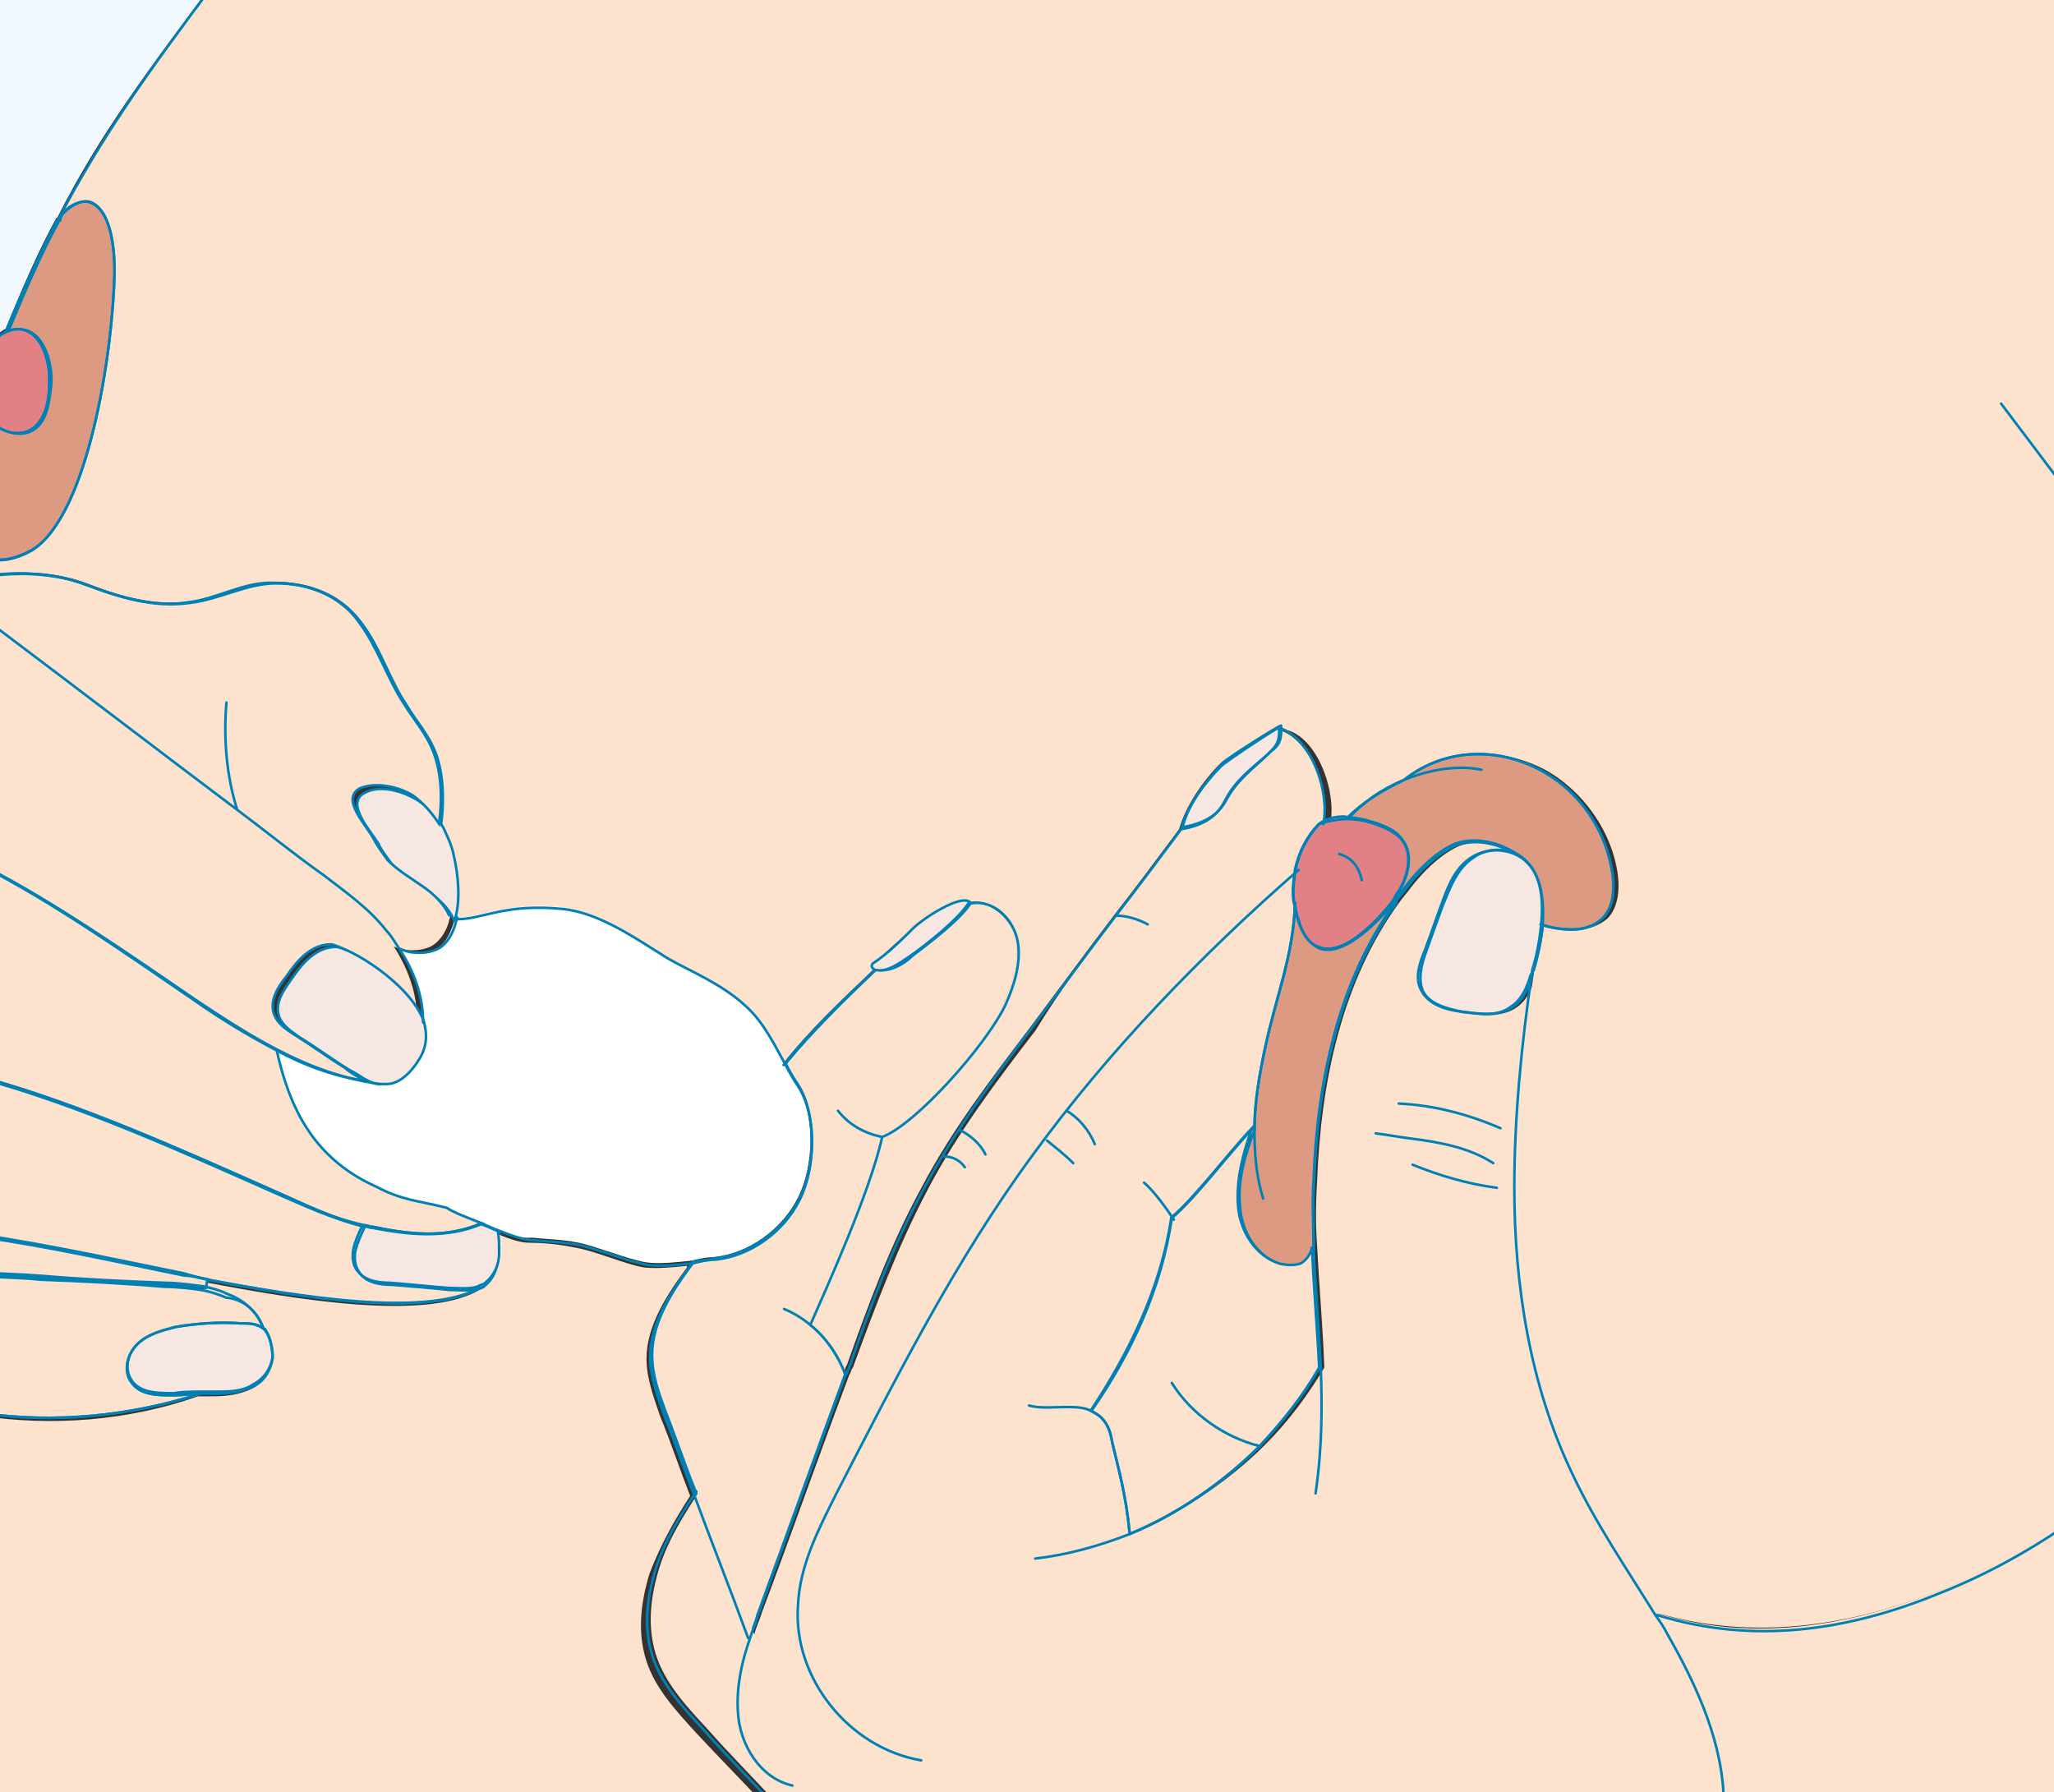
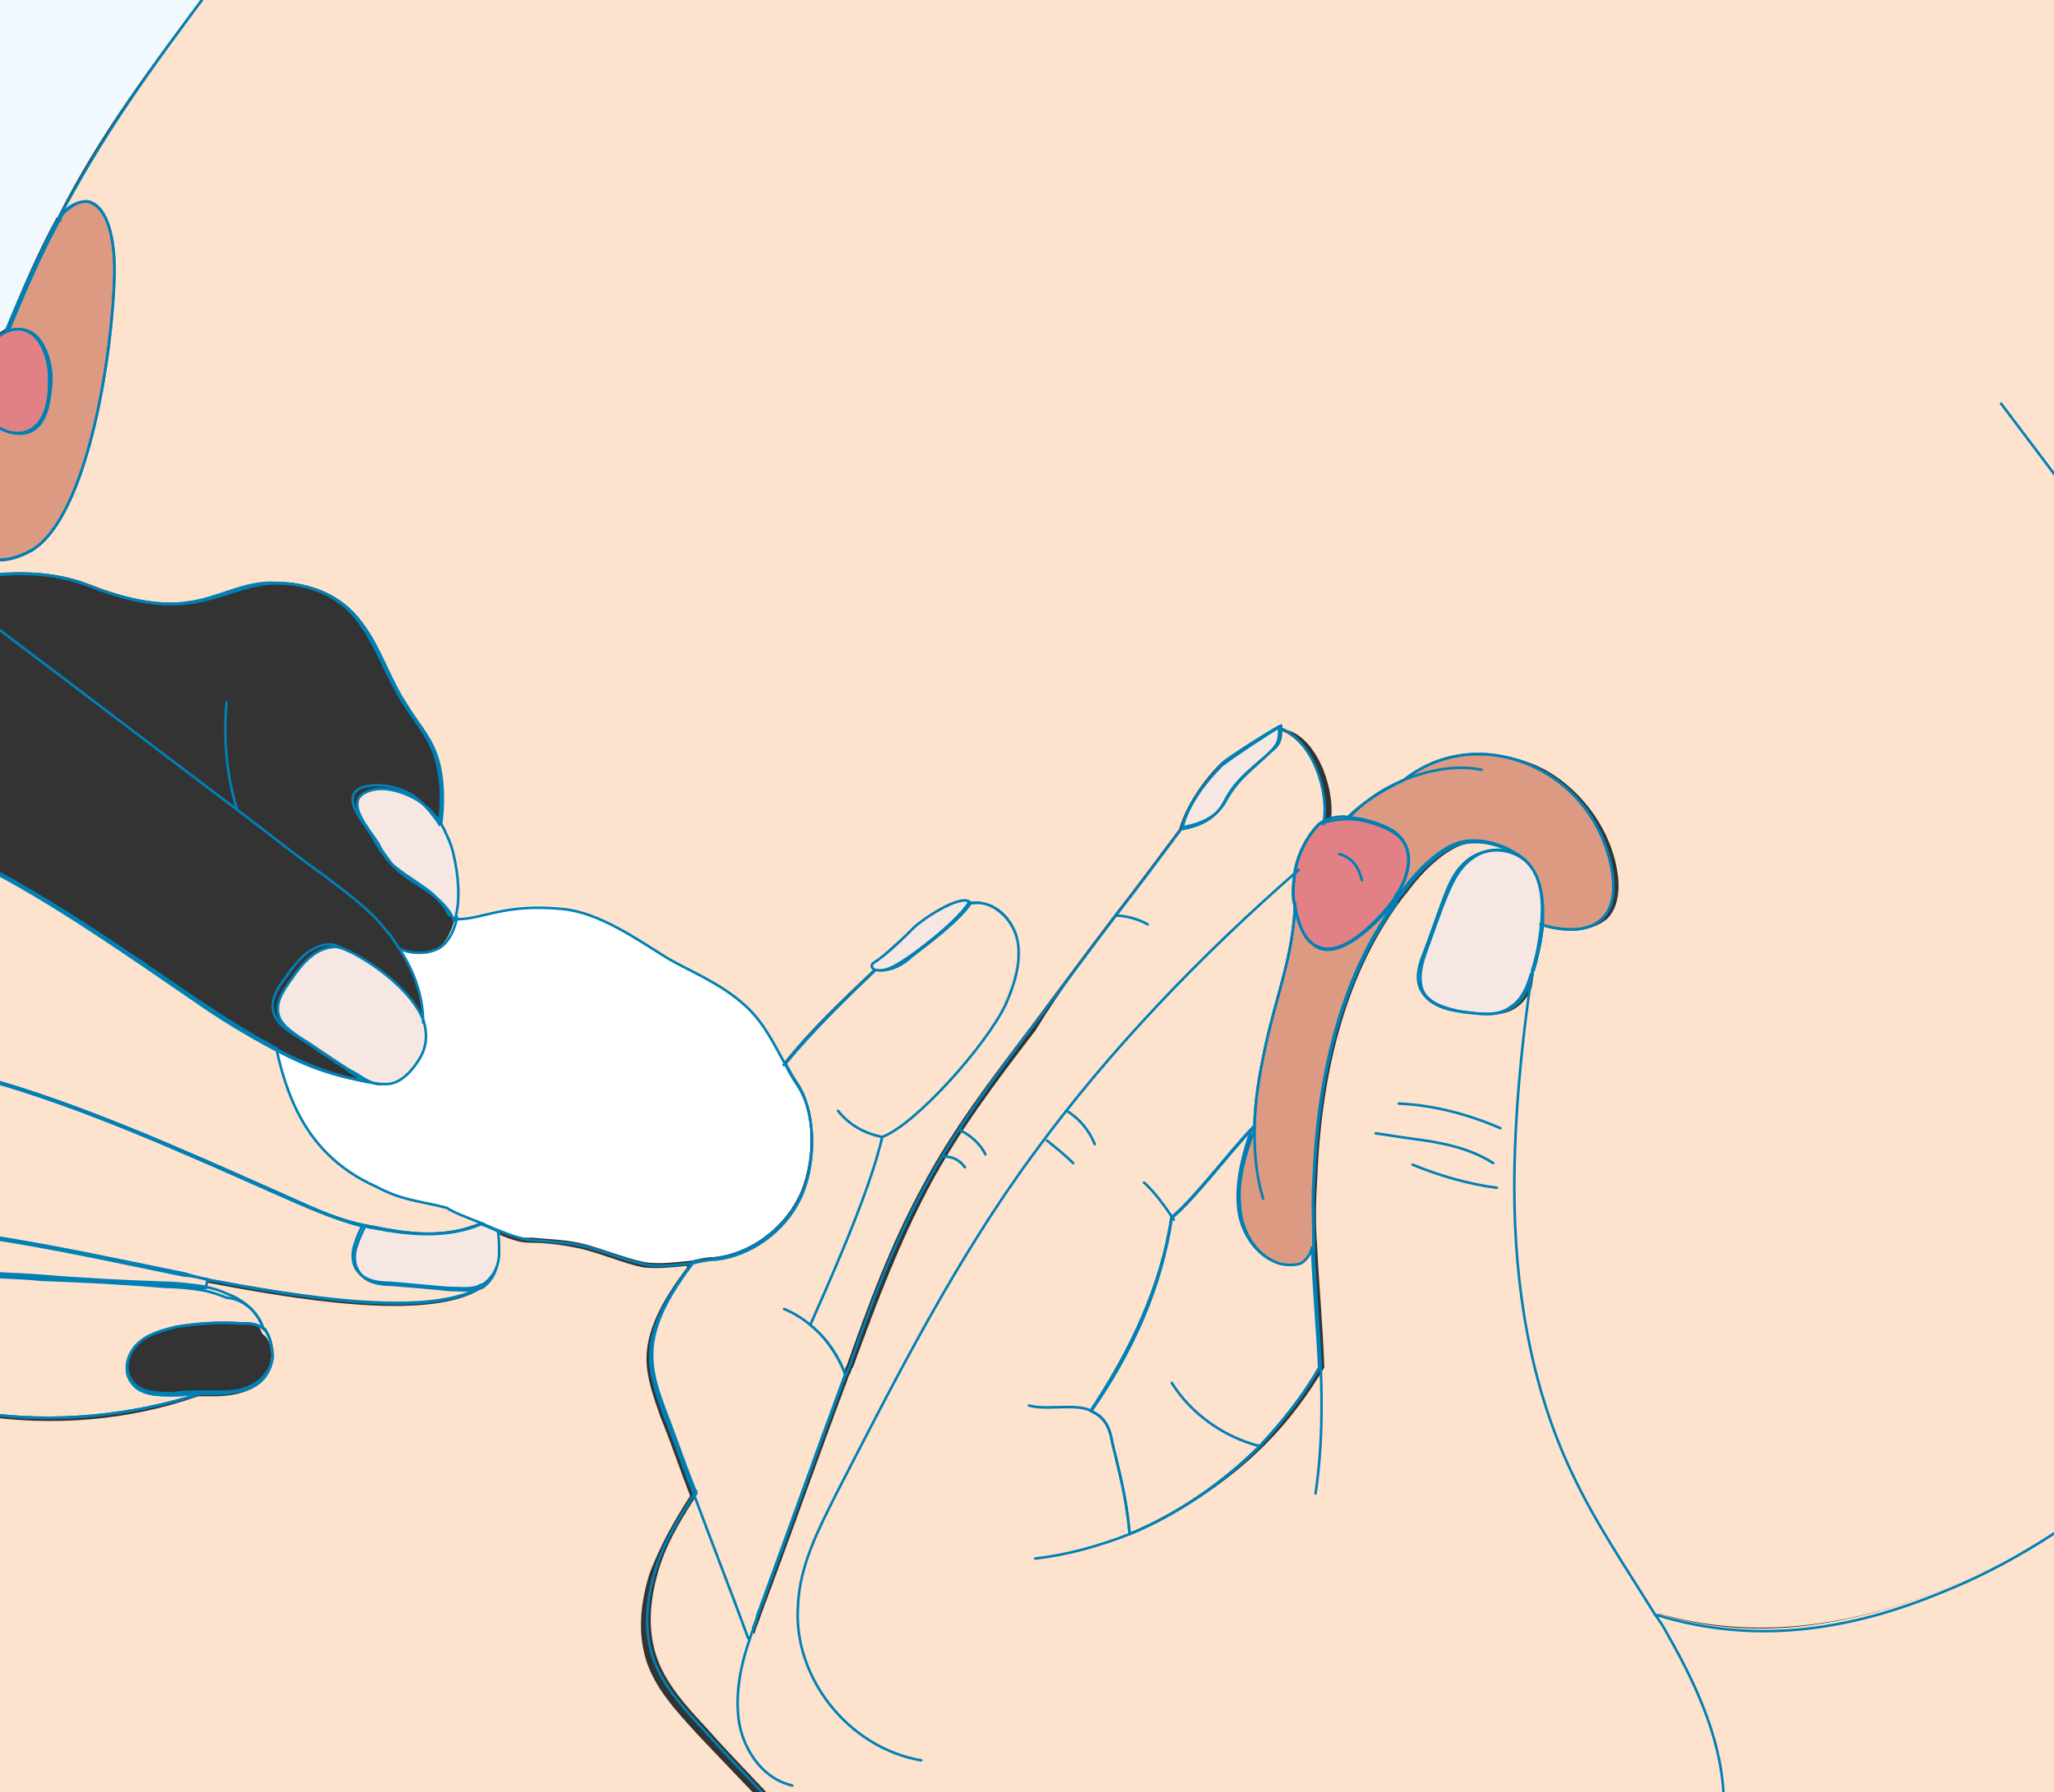
<svg xmlns="http://www.w3.org/2000/svg" xmlns:xlink="http://www.w3.org/1999/xlink" id="Ebene_1" viewBox="0 0 400 349">
  <rect x="0" y="0" width="400" height="349" fill="#333333" stroke="none" />
  <style>
        .st0{display:none}.st1,.st2{display:inline;fill:#feeee1}.st2{fill:none;stroke:#fde2cd;stroke-width:.5;stroke-miterlimit:10}.st3,.st4,.st5{display:inline;fill:#dd9a82}.st4,.st5{fill:#fffdee}.st5{fill:#e18185}.st6,.st7,.st8{display:inline;fill:#fde2cd}.st7,.st8{fill:none;stroke:#0080b5;stroke-width:.5;stroke-linecap:round;stroke-miterlimit:10}.st8{stroke:#fff}.st9{fill:#f1f9fe}.st10,.st11,.st9{display:inline}.st10{stroke:#000;stroke-width:.5;stroke-miterlimit:10;fill:none}.st11{fill:#f7e7e2}.st12{clip-path:url(#SVGID_2_);fill:#fff}.st13{clip-path:url(#SVGID_6_);fill:#f7e7e2}.st14{clip-path:url(#SVGID_8_);fill:none;stroke:#0080b5;stroke-width:.5;stroke-miterlimit:10}.st15,.st16{clip-path:url(#SVGID_10_);fill:#fde2cd}.st16{clip-path:url(#SVGID_12_)}.st17{clip-path:url(#SVGID_14_);fill:none;stroke:#0080b5;stroke-width:.5;stroke-miterlimit:10}.st18{clip-path:url(#SVGID_16_);fill:#fde2cd}.st19{clip-path:url(#SVGID_18_);fill:none;stroke:#0080b5;stroke-width:.5;stroke-miterlimit:10}.st20,.st21,.st22{clip-path:url(#SVGID_20_);fill:#fde2cd}.st21,.st22{clip-path:url(#SVGID_22_)}.st22{clip-path:url(#SVGID_24_)}.st23{clip-path:url(#SVGID_26_);fill:#dd9a82}.st24{clip-path:url(#SVGID_28_);fill:none;stroke:#0080b5;stroke-width:.5;stroke-miterlimit:10}.st25{clip-path:url(#SVGID_30_);fill:#f7e7e2}.st26{clip-path:url(#SVGID_32_);fill:none;stroke:#0080b5;stroke-width:.5;stroke-miterlimit:10}.st27{clip-path:url(#SVGID_34_);fill:#e18185}.st28{clip-path:url(#SVGID_36_);fill:none;stroke:#0080b5;stroke-width:.5;stroke-miterlimit:10}.st29{clip-path:url(#SVGID_38_);fill:#dd9a82}.st30{clip-path:url(#SVGID_40_);fill:none;stroke:#0080b5;stroke-width:.5;stroke-miterlimit:10}.st31{clip-path:url(#SVGID_42_);fill:#fde2cd}.st32{clip-path:url(#SVGID_44_);fill:none;stroke:#0080b5;stroke-width:.5;stroke-miterlimit:10}.st33{clip-path:url(#SVGID_46_);fill:#f7e7e2}.st34{clip-path:url(#SVGID_48_);fill:none;stroke:#0080b5;stroke-width:.5;stroke-miterlimit:10}.st35{clip-path:url(#SVGID_50_);fill:#f7e7e2}.st36{clip-path:url(#SVGID_52_);fill:none;stroke:#0080b5;stroke-width:.5;stroke-miterlimit:10}.st37{clip-path:url(#SVGID_54_);fill:#fde2cd}.st38{clip-path:url(#SVGID_56_);fill:none;stroke:#0080b5;stroke-width:.5;stroke-miterlimit:10}.st39{clip-path:url(#SVGID_58_);fill:#f7e7e2}.st40{clip-path:url(#SVGID_60_);fill:none;stroke:#0080b5;stroke-width:.5;stroke-miterlimit:10}.st41{clip-path:url(#SVGID_62_);fill:#fde2cd}.st42{clip-path:url(#SVGID_64_);fill:none;stroke:#0080b5;stroke-width:.5;stroke-miterlimit:10}.st43{clip-path:url(#SVGID_66_);fill:#f7e7e2}.st44{clip-path:url(#SVGID_68_);fill:none;stroke:#0080b5;stroke-width:.5;stroke-miterlimit:10}.st45{clip-path:url(#SVGID_70_);fill:#f7e7e2}.st46{clip-path:url(#SVGID_72_);fill:none;stroke:#0080b5;stroke-width:.5;stroke-miterlimit:10}.st47{clip-path:url(#SVGID_74_);fill:#fde2cd}.st48{clip-path:url(#SVGID_76_);fill:none;stroke:#0080b5;stroke-width:.5;stroke-miterlimit:10}.st49{clip-path:url(#SVGID_78_);fill:#f1f9fe}.st50{clip-path:url(#SVGID_80_);fill:#fde2cd}.st51{clip-path:url(#SVGID_82_);fill:none;stroke:#0080b5;stroke-width:.5;stroke-miterlimit:10}.st52{clip-path:url(#SVGID_84_);fill:#dd9a82}.st53{clip-path:url(#SVGID_86_);fill:none;stroke:#0080b5;stroke-width:.5;stroke-miterlimit:10}.st54{clip-path:url(#SVGID_88_);fill:#e18185}.st55,.st56{clip-path:url(#SVGID_90_);fill:none;stroke:#0080b5;stroke-width:.5;stroke-miterlimit:10}.st56{clip-path:url(#SVGID_92_);stroke-linecap:round}
    </style>
  <g class="st0">
    <path class="st1" d="M227.2 174.5c1.7-5.5 1-11.6-1-17.1-2.1-5.1-5.5-9.9-10.6-12.7-4.8-2.7-11.3-3.1-16.1-.7-3.1 1.7-5.5 4.5-7.2 7.2-3.4 5.8-4.8 13-3.4 19.8 1 5.5 3.4 13 9.9 16.4 5.1 2.7 13 2.4 18.1-.3 5.2-2 8.9-6.8 10.3-12.6m-90.7-22.2c-.3 6.5-.3 13.3.3 19.8-6.2-8.2-12.7-16.1-18.8-24.3-8.5-11.3-14.4-19.2-21.6-31.1 2.7-39.7 7.2-79 13.7-118.4h296.7v352.8h-13.7c-2.4-4.8-4.1-9.9-4.8-15.1.7 5.1 1 9.9.7 15.1H132.4c0-12-.3-24.3-.3-36.3 8.9-21.2 22.2-41.4 22.2-63.6.3-1 1-2.1 1.4-3.1 1.4-3.1 2.4-6.5 3.1-9.9 3.1.7 6.5-2.1 6.8-5.5.3-3.1-2.7-6.2-5.8-6.2 0-3.1-.3-6.2-.7-9.2-.3-1.4-.3-2.4-.7-3.8-2.1-10.3-6.5-19.5-12-28.7-4-10.3-6.4-21.6-9.9-32.5m250.2 36.2c1.7-1.4 3.1-2.7 4.5-4.4 4.8-6.2 6.8-15.7 6.5-23.9h-.3c-2.4-9.2-8.9-15.1-14-15.1-3.4 0-8.6 4.1-10.3 6.8-3.4 6.2-4.1 11.6-3.8 18.8.3 4.8 1.7 9.9 5.1 13.7 2.7 3.5 7.8 5.5 12.3 4.1" />
  </g>
  <g class="st0">
    <path class="st2" d="M227.2 174.5c1.7-5.5 1-11.6-1-17.1-2.1-5.1-5.5-9.9-10.6-12.7-4.8-2.7-11.3-3.1-16.1-.7-3.1 1.7-5.5 4.5-7.2 7.2-3.4 5.8-4.8 13-3.4 19.8 1 5.5 3.4 13 9.9 16.4 5.1 2.7 13 2.4 18.1-.3 5.2-2 8.9-6.8 10.3-12.6zm-90.7-22.2c-.3 6.5-.3 13.3.3 19.8-6.2-8.2-12.7-16.1-18.8-24.3-8.5-11.3-14.4-19.2-21.6-31.1 2.7-39.7 7.2-79 13.7-118.4h296.7v352.8h-13.7c-2.4-4.8-4.1-9.9-4.8-15.1.7 5.1 1 9.9.7 15.1H132.4c0-12-.3-24.3-.3-36.3 8.9-21.2 22.2-41.4 22.2-63.6.3-1 1-2.1 1.4-3.1 1.4-3.1 2.4-6.5 3.1-9.9 3.1.7 6.5-2.1 6.8-5.5.3-3.1-2.7-6.2-5.8-6.2 0-3.1-.3-6.2-.7-9.2-.3-1.4-.3-2.4-.7-3.8-2.1-10.3-6.5-19.5-12-28.7-4-10.3-6.4-21.6-9.9-32.5zm250.2 36.2c1.7-1.4 3.1-2.7 4.5-4.4 4.8-6.2 6.8-15.7 6.5-23.9h-.3c-2.4-9.2-8.9-15.1-14-15.1-3.4 0-8.6 4.1-10.3 6.8-3.4 6.2-4.1 11.6-3.8 18.8.3 4.8 1.7 9.9 5.1 13.7 2.7 3.5 7.8 5.5 12.3 4.1z" />
  </g>
  <g class="st0">
    <path class="st3" d="M390.1 171.4c.7-1.7 1-4.8-.3-5.8-2.1-1.7-3.8.7-4.4 2.7-.7 3.4 1.4 5.1 2.4 5.5.9 0 1.9-1.3 2.3-2.4m7.2-11.3c.3 8.6-1.7 18.1-6.5 24.3-1.4 1.7-2.7 3.1-4.5 4.4-4.5 1.4-9.6-.7-12.7-4.1-3.4-3.8-4.8-8.9-5.1-13.7-.3-7.2.3-12.3 3.8-18.8 1.7-3.1 6.8-6.8 10.3-6.8 5.4-.3 12.3 5.5 14.7 14.7z" />
  </g>
  <g class="st0">
    <path class="st2" d="M390.1 171.4c.7-1.7 1-4.8-.3-5.8-2.1-1.7-3.8.7-4.4 2.7-.7 3.4 1.4 5.1 2.4 5.5.9 0 1.9-1.3 2.3-2.4zm7.2-11.3c.3 8.6-1.7 18.1-6.5 24.3-1.4 1.7-2.7 3.1-4.5 4.4-4.5 1.4-9.6-.7-12.7-4.1-3.4-3.8-4.8-8.9-5.1-13.7-.3-7.2.3-12.3 3.8-18.8 1.7-3.1 6.8-6.8 10.3-6.8 5.4-.3 12.3 5.5 14.7 14.7z" />
  </g>
  <g class="st0">
    <path class="st4" d="M393.2 351.1h-4.5c.3-5.1 0-9.9-.7-15.1 1.1 5.5 2.8 10.3 5.2 15.1" />
  </g>
  <g class="st0">
    <path class="st2" d="M393.2 351.1h-4.5c.3-5.1 0-9.9-.7-15.1 1.1 5.5 2.8 10.3 5.2 15.1z" />
  </g>
  <g class="st0">
    <path class="st5" d="M389.4 165.3c1.4 1.4 1 4.4.7 6.2-.3 1-1.4 2.4-2.4 2.4-1.4 0-3.4-2.1-2.4-5.5.3-2.1 2.4-4.8 4.1-3.1" />
  </g>
  <g class="st0">
    <path class="st2" d="M389.4 165.3c1.4 1.4 1 4.4.7 6.2-.3 1-1.4 2.4-2.4 2.4-1.4 0-3.4-2.1-2.4-5.5.3-2.1 2.4-4.8 4.1-3.1z" />
  </g>
  <g class="st0">
    <path class="st3" d="M210.4 171.1c1-1.4 1.4-3.1.7-4.8-.3-1.7-1.7-2.7-3.4-3.1-4.1-.7-5.1 3.4-4.4 6.5.3 1.7 1.7 3.4 3.8 3.4 1.3.4 2.7-.6 3.3-2m15.8-13.4c2.1 5.5 2.7 11.6 1 17.1s-5.5 10.6-10.6 13.3c-5.1 2.7-13 3.1-18.1.3-6.5-3.8-8.9-10.9-9.9-16.4-1.4-6.8 0-14 3.4-19.8 1.7-3.1 4.1-5.8 7.2-7.5 4.8-2.7 11.3-2.1 16.1.3 5.4 2.5 8.8 7.3 10.9 12.7" />
  </g>
  <g class="st0">
    <path class="st2" d="M210.4 171.1c1-1.4 1.4-3.1.7-4.8-.3-1.7-1.7-2.7-3.4-3.1-4.1-.7-5.1 3.4-4.4 6.5.3 1.7 1.7 3.4 3.8 3.4 1.3.4 2.7-.6 3.3-2zm15.8-13.4c2.1 5.5 2.7 11.6 1 17.1s-5.5 10.6-10.6 13.3c-5.1 2.7-13 3.1-18.1.3-6.5-3.8-8.9-10.9-9.9-16.4-1.4-6.8 0-14 3.4-19.8 1.7-3.1 4.1-5.8 7.2-7.5 4.8-2.7 11.3-2.1 16.1.3 5.4 2.5 8.8 7.3 10.9 12.7z" />
  </g>
  <g class="st0">
    <path class="st5" d="M211.1 166.3c.3 1.7 0 3.4-.7 4.8s-2.1 2.1-3.8 2.1c-1.7 0-3.4-1.7-3.8-3.4-.7-3.1.3-7.5 4.5-6.5 2.1.3 3.5 1.6 3.8 3" />
  </g>
  <g class="st0">
    <path class="st2" d="M211.1 166.3c.3 1.7 0 3.4-.7 4.8s-2.1 2.1-3.8 2.1c-1.7 0-3.4-1.7-3.8-3.4-.7-3.1.3-7.5 4.5-6.5 2.1.3 3.5 1.6 3.8 3z" />
  </g>
  <g class="st0">
    <path class="st5" d="M159.5 226.5c3.4 0 6.2 3.1 6.2 6.2-.3 3.4-3.8 6.2-6.8 5.5.2-3.8.6-7.6.6-11.7" />
  </g>
  <g class="st0">
    <path class="st2" d="M159.5 226.5c3.4 0 6.2 3.1 6.2 6.2-.3 3.4-3.8 6.2-6.8 5.5.2-3.8.6-7.6.6-11.7z" />
  </g>
  <g class="st0">
    <path class="st3" d="M159.5 226.9c0 3.8-.3 7.9-1 11.6-.7 3.4-1.7 6.8-3.1 9.9-4.1-4.8-6.2-11.6-5.8-17.8.3-6.2 3.8-12.7 8.2-16.8.3 1.4.7 2.4.7 3.8.6 2.8 1 5.8 1 9.3" />
  </g>
  <g class="st0">
    <path class="st2" d="M159.5 226.9c0 3.8-.3 7.9-1 11.6-.7 3.4-1.7 6.8-3.1 9.9-4.1-4.8-6.2-11.6-5.8-17.8.3-6.2 3.8-12.7 8.2-16.8.3 1.4.7 2.4.7 3.8.6 2.8 1 5.8 1 9.3z" />
  </g>
  <g class="st0">
    <path class="st6" d="M155.7 248.1c-.3 1-1 2.1-1.4 3.1-1 1.7-2.1 3.8-3.1 5.1-4.8 6.8-11.6 12.3-19.2 15.4-2.1.7-3.8 1.4-5.8 2.1-10.3 2.4-20.5 1.4-29.8-3.4-3.1-51.3-2.7-102.7.7-154 7.2 12 13 19.8 21.6 31.1 6.2 8.2 13 16.1 18.8 24.3 2.1 2.7 3.8 5.5 5.8 8.2 1 1.7 2.1 3.1 3.1 4.8 5.5 8.9 9.9 18.5 12 28.7-4.5 4.1-7.5 10.6-8.2 16.8-.7 6.5 1.4 13 5.5 17.8" />
  </g>
  <g class="st0">
    <path class="st2" d="M155.7 248.1c-.3 1-1 2.1-1.4 3.1-1 1.7-2.1 3.8-3.1 5.1-4.8 6.8-11.6 12.3-19.2 15.4-2.1.7-3.8 1.4-5.8 2.1-10.3 2.4-20.5 1.4-29.8-3.4-3.1-51.3-2.7-102.7.7-154 7.2 12 13 19.8 21.6 31.1 6.2 8.2 13 16.1 18.8 24.3 2.1 2.7 3.8 5.5 5.8 8.2 1 1.7 2.1 3.1 3.1 4.8 5.5 8.9 9.9 18.5 12 28.7-4.5 4.1-7.5 10.6-8.2 16.8-.7 6.5 1.4 13 5.5 17.8z" />
  </g>
  <g class="st0">
    <path class="st4" d="M150.9 256.3c1-1.7 2.4-3.4 3.1-5.5 0 22.6-13 42.8-22.2 64.7 0-14.4-.3-29.1-.3-43.8 7.8-3.1 14.6-8.6 19.4-15.4" />
  </g>
  <g class="st0">
    <path class="st2" d="M150.9 256.3c1-1.7 2.4-3.4 3.1-5.5 0 22.6-13 42.8-22.2 64.7 0-14.4-.3-29.1-.3-43.8 7.8-3.1 14.6-8.6 19.4-15.4z" />
  </g>
  <g class="st0">
    <path class="st4" d="M146.1 186.1c-1-1.7-2.1-3.4-3.1-5.1-2.1-2.7-3.8-5.8-5.8-8.6-1-6.8-1-13.7-.3-20.5 3.1 11.3 5.8 23 9.2 34.2" />
  </g>
  <g class="st0">
    <path class="st2" d="M146.1 186.1c-1-1.7-2.1-3.4-3.1-5.1-2.1-2.7-3.8-5.8-5.8-8.6-1-6.8-1-13.7-.3-20.5 3.1 11.3 5.8 23 9.2 34.2z" />
  </g>
  <g class="st0">
    <path class="st6" d="M132.1 314.8c0 12 .3 24.3.3 36.3h-29.1c-3.4-27-5.8-54.1-7.5-81.1 9.2 4.8 19.5 5.8 29.8 3.4 2.1-.3 4.1-1 5.8-2.1.4 14.8.7 29.1.7 43.5" />
  </g>
  <g class="st0">
    <path class="st2" d="M132.1 314.8c0 12 .3 24.3.3 36.3h-29.1c-3.4-27-5.8-54.1-7.5-81.1 9.2 4.8 19.5 5.8 29.8 3.4 2.1-.3 4.1-1 5.8-2.1.4 14.8.7 29.1.7 43.5z" />
  </g>
  <g class="st0">
    <path class="st6" d="M96.2 270.3c1.7 27 4.1 54.1 7.5 80.8H-25V-1.7h135.5C104 37.6 99.5 77 96.8 116.7c-3.4 51.3-3.7 102.6-.6 153.6" />
  </g>
  <g class="st0">
    <path class="st2" d="M96.2 270.3c1.7 27 4.1 54.1 7.5 80.8H-25V-1.7h135.5C104 37.6 99.5 77 96.8 116.7c-3.4 51.3-3.7 102.6-.6 153.6z" />
  </g>
  <g class="st0">
    <path class="st7" d="M157.8 213.9c-4.4 4.1-7.5 10.6-8.2 16.8-.3 6.2 1.7 13 5.5 17.8m241.8-88.4c-2.4-9.2-8.9-15.1-14-15.1-3.4 0-8.6 4.1-10.3 6.8-3.4 6.2-4.1 11.6-3.8 18.8.3 4.8 1.7 9.9 5.1 13.7 3.1 3.4 8.2 5.5 12.3 4.1.3 0 .7-.3 1-.3m-198.3-16.3c-1.4-6.8 0-14 3.4-19.8 1.7-3.1 4.1-5.8 7.2-7.2 4.8-2.7 11.3-2.1 16.1.3 4.8 2.7 8.6 7.5 10.6 12.7 2.1 5.5 2.7 11.3 1 17.1-1.7 5.5-5.1 10.6-10.3 13.3-5.1 2.7-13 3.1-18.1.3-6.5-4.1-8.9-11.2-9.9-16.7zM388 335.3c0 .3 0 .7.3 1 1 5.1 2.7 10.3 4.8 15.1.3 1 1 1.7 1.4 2.7m-9.2-185.7c-.7 3.4 1.4 5.1 2.4 5.5 1 0 2.1-1 2.4-2.1.7-1.7 1-4.8-.3-5.8-2.1-2.1-4.2.3-4.5 2.4zm-182 1.3c.3 1.7 1.7 3.4 3.8 3.4 1.4 0 2.7-1 3.4-2.1 1-1.4 1.4-3.1.7-4.8-.3-1.7-1.7-2.7-3.4-3.1-4.2-.6-5.2 3.5-4.5 6.6zm89.6 118.4c-.7.7-.7 1.4-.7 2.4.3.7.7 1.4 1.7 1.7m-9.5-.3c2.4-2.4 5.8-3.8 9.2-3.8 3.4 0 6.8 1.4 9.2 3.8M427.4-5.5v363.1M406.9-5.5v363.1m-37-163.9s0 .3 0 0c-7.5 26.7-7.5 55.1 0 81.4 3.8 13.7 9.6 26.7 13.7 40.4 2.1 6.8 3.8 13.7 4.8 20.5m0 .4c.7 5.1 1 9.9.7 15.1 0 2-.3 4.4-.7 6.5M154 251.2c0 22.6-13 42.4-22.2 63.6m4.7-162.5c3.4 11 5.8 22.2 9.2 32.8M131.4 272c0 14.4.3 28.7.3 43.1 0 12 .3 23.9.3 36.3v5.5m14.1-321c-7.2 14.7-2.4 31.8-1.7 48.2 1 22.6-6.2 45.5-7.5 68.1-.3 6.5-.3 13.3.3 19.8m22.3 54.9c3.1 0 6.2 2.7 5.8 6.2-.3 3.4-3.4 5.8-6.8 5.5m-62-121.9c7.2 12 13 19.8 21.6 31.1 6.2 8.2 12.7 16.1 18.8 24.3 2.1 2.7 3.8 5.5 5.8 8.2 1 1.7 2.1 3.1 3.1 4.8m0 0c5.5 8.9 9.9 18.5 12 28.7.3 1.4.3 2.4.7 3.8.3 3.1.7 6.2.7 9.2 0 3.8-.3 7.9-1 11.6-.7 3.4-1.7 6.8-3.1 9.9-.3 1-1 2-1.4 3.1-1 1.7-2.1 3.8-3.1 5.1-4.8 6.8-11.6 12.3-19.2 15.4-2.1.7-3.8 1.4-5.8 2.1-10.3 2.4-20.5 1.4-29.8-3.4M110.2-2v.3C103.7 37.6 99.3 77 96.5 116.7c-3.4 51-3.8 102.6-.7 153.6 1.7 27 4.1 54.1 7.5 80.8 1 7.2 1.7 14 2.7 21.2m50-232c1.7 19.8 14.4 38 32.8 46.2 18.1 8.6 41.7 4.8 57.8-7.2 9.2-6.5 16.1-15.7 21.6-25.7 5.5-9.9 9.2-20.5 13-31.1m23 12.3c10.3 19.2 24.6 39 42.1 52 6.8 5.1 15.1 6.8 23.6 7.2 5.8.3 12-1.7 16.4-5.5 1.7-1.4 3.1-2.7 4.5-4.4 4.8-6.2 6.8-15.7 6.5-24.3 0-2.4-.3-4.8-.7-6.8-2.4-11.6-8.2-18.1-12.7-27s-8.6-15.7-9.2-25.7c-.7-9.6 9.9-25.3 12.3-43.5" />
  </g>
  <g class="st0">
    <path class="st8" d="M359 352.1c16.1-28.4 32.2-56.8 48.2-85.2M284.4 57.1c16.1-28.4 32.2-56.8 48.2-85.2M222.8 160.5c16.1-28.4 32.2-56.8 48.2-85.2m-42.8 227.5c16.1-28.4 32.2-56.8 48.2-85.2M97.2 115.7c24.6-43.2 48.9-85.9 73.6-129m-45.5 348c29.1-51 58.2-102 87.2-153m77.3 12.7c29.1-51 58.2-102 87.2-153" />
  </g>
  <g class="st0">
    <path class="st9" d="M402.1 274.8v80.4h-74.6c1.7-16.1 2.1-30.5 1-46.5 9.6 3.4 21.6 2.4 30.1-3.4 8.6-5.8 13.7-16.1 13.7-26.4 4.1-1.4 8.5-2.4 12.7-3.1 5.4-.7 11.6-.3 17.1-1" />
  </g>
  <g class="st0">
    <path class="st10" d="M402.1 274.8v80.4h-74.6c1.7-16.1 2.1-30.5 1-46.5 9.6 3.4 21.6 2.4 30.1-3.4 8.6-5.8 13.7-16.1 13.7-26.4 4.1-1.4 8.5-2.4 12.7-3.1 5.4-.7 11.6-.3 17.1-1z" />
  </g>
  <g class="st0">
    <path class="st6" d="M328.2 303.2c-4.1 2.4-8.5 4.8-12.7 6.5-17.4 7.5-42.1 9.9-60.6 13.7-47.2 9.2-105.7 21.9-154.3 31.8H-74.9v-61.9c19.2 4.5 38.7 5.8 58.2 5.1 19.2-.7 38.3-3.1 57.1-6.2 38-5.8 73.6-11.3 114.6-11 .7 0 1-.3 1.7-1 5.8-6.8 14-14 21.9-17.1 6.5 1 13.3 1.4 19.5 1.4 26.3-16.1 59.2-21.6 89.3-15.1.3 0 .7.3 1.4.3 8.2 1.7 16.4 4.5 24.3 2.1 4.4-1.4 8.2-4.5 12.3-6.8.7-.3 1-.7 1.7-1 8.5-4.8 21.9-7.2 30.1-4.1h-.7c-.7.3-1.4.7-1.7 1-1.7 1-4.8 2.7-6.2 4.4-1 1.7.3 3.1.7 5.1 1 4.1.3 8.6-.3 13 2.7-1 5.5-2.7 7.5-5.1 3.8-2.4 9.2-4.1 14.7-5.5 3.1-1 6.2-1.4 8.9-2.1 7.9-1.4 18.1.3 22.2 5.1v18.8c-5.5.7-11.6.3-17.1 1-4.4.7-8.5 1.7-12.7 3.1-15.9 5.7-30 16.3-44.3 24.5" />
  </g>
  <g class="st0">
    <path class="st10" d="M328.2 303.2c-4.1 2.4-8.5 4.8-12.7 6.5-17.4 7.5-42.1 9.9-60.6 13.7-47.2 9.2-105.7 21.9-154.3 31.8H-74.9v-61.9c19.2 4.5 38.7 5.8 58.2 5.1 19.2-.7 38.3-3.1 57.1-6.2 38-5.8 73.6-11.3 114.6-11 .7 0 1-.3 1.7-1 5.8-6.8 14-14 21.9-17.1 6.5 1 13.3 1.4 19.5 1.4 26.3-16.1 59.2-21.6 89.3-15.1.3 0 .7.3 1.4.3 8.2 1.7 16.4 4.5 24.3 2.1 4.4-1.4 8.2-4.5 12.3-6.8.7-.3 1-.7 1.7-1 8.5-4.8 21.9-7.2 30.1-4.1h-.7c-.7.3-1.4.7-1.7 1-1.7 1-4.8 2.7-6.2 4.4-1 1.7.3 3.1.7 5.1 1 4.1.3 8.6-.3 13 2.7-1 5.5-2.7 7.5-5.1 3.8-2.4 9.2-4.1 14.7-5.5 3.1-1 6.2-1.4 8.9-2.1 7.9-1.4 18.1.3 22.2 5.1v18.8c-5.5.7-11.6.3-17.1 1-4.4.7-8.5 1.7-12.7 3.1-15.9 5.7-30 16.3-44.3 24.5z" />
  </g>
  <g class="st0">
    <path class="st9" d="M402.1 223.4v32.8c-4.1-4.4-14.4-6.2-22.2-5.1-2.7.3-5.8 1-8.9 2.1-3.1-12.3-9.2-23.6-15.4-34.9-6.5-12-12.7-24-19.2-35.9 4.8-.7 9.9-.3 14.4 1.4 3.8 1.4 7.2 4.1 10.6 6.5 13.6 10.2 27 22.5 40.7 33.1" />
  </g>
  <g class="st0">
    <path class="st10" d="M402.1 223.4v32.8c-4.1-4.4-14.4-6.2-22.2-5.1-2.7.3-5.8 1-8.9 2.1-3.1-12.3-9.2-23.6-15.4-34.9-6.5-12-12.7-24-19.2-35.9 4.8-.7 9.9-.3 14.4 1.4 3.8 1.4 7.2 4.1 10.6 6.5 13.6 10.2 27 22.5 40.7 33.1z" />
  </g>
  <g class="st0">
    <path class="st6" d="M94.8 183.8c.3-4.4-1.4-9.2-4.1-12.7-.3-.3-1-.3-1.4-.3-2.4 1.4-4.8 2.7-6.5 4.4-.3.3-1 1-1.4 1.7 5.5-10.3 17.1-17.5 29.8-26 14.7-9.6 40.7-24.3 65.7-37 14.7-7.2 28.7-13.7 40-19.2-21.9 0-41.7-12-56.5-28.4-3.1-3.4-6.2-7.2-7.5-11.6-1.4-4.4-1.4-9.6 1.4-13 1.4 2.1 6.2 5.8 6.8 6.2 3.4 2.4 6.8 4.4 10.6 6.2 1 .3 2.4 1 3.8.7 1.4-.3 2.4-1.4 2.4-2.4 9.9 5.5 19.2 7.2 28.7 8.6 3.1.3 6.2 1 8.9 1.7 11.6 2.4 22.6 1 33.9 3.4 13.3 3.1 27.4 9.9 40.7 13 6.5 1.4 12.7 3.4 18.8 5.1 8.2 2.4 16.1 4.4 24.3 5.1 9.9 1 20.2-1 29.8.7 14 2.7 27.7 8.9 39 17.8v115c-13.7-10.6-27-22.9-40.7-33.2-3.4-2.4-6.8-5.1-10.6-6.5-4.4-1.7-9.6-2.1-14.4-1.4-1 0-2.1.3-3.1.7-7.9 2.1-14.4 6.5-22.9 11.3-3.8 2.1-7.9 4.1-12.3 6.2-7.9 3.4-17.1 6.5-26.4 9.2-14 4.4-28.4 8.6-40 12.7-13.7 4.8-27.4 9.6-40.7 14.4-12.7 4.4-22.2 11-35.3 14.4-5.1 1.4-12.7 1.4-18.1 2.4-3.1.7-8.9 1.7-12 .7-1.4-.3-2.4-1.4-3.1-2.7.3.3 1 1 1.4 1 1.4.7 3.1.3 4.4 0 2.7-.7 5.5-1.4 8.2-2.1 1-.3 2.1-.3 2.4-1.4.7-1 .7-2.4.3-3.4-.3-1.4-.7-3.1-1.7-4.1-1.4-1.4-3.8-1.4-5.8-1-2.7.3-5.5 1.4-7.9 2.4-.7.3-1.4.7-1.7 1 1.7-2.7 5.1-5.5 7.5-6.5 29.1-12.7 54.4-25 83.5-37.6-6.2.3-12 1.4-16.8 3.1-27 9.6-54.1 18.8-81.1 28.4-4.4 1.7-9.2 3.1-13.7 2.7-3.4-.3-7.2-2.4-9.6-4.8 1 .3 2.1.7 3.4.3 2.4-.3 4.8-.7 7.2-1 1 0 2.1-.3 2.7-1 .7-1 .7-2.1.3-3.4-.3-1.7-.7-3.4-1-5.1-.3-1-.3-4.1-1.4-4.8-1.7-1.4-6.8 2.1-8.6 3.1-2.4 1.4-3.8 2.4-4.8 4.8.7-3.4 2.1-6.5 4.8-8.6 1.4-1 3.1-2.1 4.4-3.1-3.4 1.7-6.8 3.1-11 4.4-5.5 1.7-12.3 3.1-16.8-.3 1.4.3 2.4.3 3.8 0 1.7-.3 3.4-1 5.1-2.1 1.7-.7 3.4-1.7 4.1-3.8 1-2.1 0-4.8-.7-6.8-.7-1.7-1.7-6.5-4.1-6.5-2.4 0-5.8 2.1-7.5 3.4-1 .7-1.7 1.4-2.7 2.1 3.1-4.8 9.2-9.6 14.4-12.3.3 0 .3-.3.7-.3 4.2-.9 7.6-2.2 10.7-3.9" />
  </g>
  <g class="st0">
    <path class="st10" d="M94.8 183.8c.3-4.4-1.4-9.2-4.1-12.7-.3-.3-1-.3-1.4-.3-2.4 1.4-4.8 2.7-6.5 4.4-.3.3-1 1-1.4 1.7 5.5-10.3 17.1-17.5 29.8-26 14.7-9.6 40.7-24.3 65.7-37 14.7-7.2 28.7-13.7 40-19.2-21.9 0-41.7-12-56.5-28.4-3.1-3.4-6.2-7.2-7.5-11.6-1.4-4.4-1.4-9.6 1.4-13 1.4 2.1 6.2 5.8 6.8 6.2 3.4 2.4 6.8 4.4 10.6 6.2 1 .3 2.4 1 3.8.7 1.4-.3 2.4-1.4 2.4-2.4 9.9 5.5 19.2 7.2 28.7 8.6 3.1.3 6.2 1 8.9 1.7 11.6 2.4 22.6 1 33.9 3.4 13.3 3.1 27.4 9.9 40.7 13 6.5 1.4 12.7 3.4 18.8 5.1 8.2 2.4 16.1 4.4 24.3 5.1 9.9 1 20.2-1 29.8.7 14 2.7 27.7 8.9 39 17.8v115c-13.7-10.6-27-22.9-40.7-33.2-3.4-2.4-6.8-5.1-10.6-6.5-4.4-1.7-9.6-2.1-14.4-1.4-1 0-2.1.3-3.1.7-7.9 2.1-14.4 6.5-22.9 11.3-3.8 2.1-7.9 4.1-12.3 6.2-7.9 3.4-17.1 6.5-26.4 9.2-14 4.4-28.4 8.6-40 12.7-13.7 4.8-27.4 9.6-40.7 14.4-12.7 4.4-22.2 11-35.3 14.4-5.1 1.4-12.7 1.4-18.1 2.4-3.1.7-8.9 1.7-12 .7-1.4-.3-2.4-1.4-3.1-2.7.3.3 1 1 1.4 1 1.4.7 3.1.3 4.4 0 2.7-.7 5.5-1.4 8.2-2.1 1-.3 2.1-.3 2.4-1.4.7-1 .7-2.4.3-3.4-.3-1.4-.7-3.1-1.7-4.1-1.4-1.4-3.8-1.4-5.8-1-2.7.3-5.5 1.4-7.9 2.4-.7.3-1.4.7-1.7 1 1.7-2.7 5.1-5.5 7.5-6.5 29.1-12.7 54.4-25 83.5-37.6-6.2.3-12 1.4-16.8 3.1-27 9.6-54.1 18.8-81.1 28.4-4.4 1.7-9.2 3.1-13.7 2.7-3.4-.3-7.2-2.4-9.6-4.8 1 .3 2.1.7 3.4.3 2.4-.3 4.8-.7 7.2-1 1 0 2.1-.3 2.7-1 .7-1 .7-2.1.3-3.4-.3-1.7-.7-3.4-1-5.1-.3-1-.3-4.1-1.4-4.8-1.7-1.4-6.8 2.1-8.6 3.1-2.4 1.4-3.8 2.4-4.8 4.8.7-3.4 2.1-6.5 4.8-8.6 1.4-1 3.1-2.1 4.4-3.1-3.4 1.7-6.8 3.1-11 4.4-5.5 1.7-12.3 3.1-16.8-.3 1.4.3 2.4.3 3.8 0 1.7-.3 3.4-1 5.1-2.1 1.7-.7 3.4-1.7 4.1-3.8 1-2.1 0-4.8-.7-6.8-.7-1.7-1.7-6.5-4.1-6.5-2.4 0-5.8 2.1-7.5 3.4-1 .7-1.7 1.4-2.7 2.1 3.1-4.8 9.2-9.6 14.4-12.3.3 0 .3-.3.7-.3 4.2-.9 7.6-2.2 10.7-3.9z" />
  </g>
  <g class="st0">
    <path class="st6" d="M-55.4 197.1c-6.2 6.2-12.7 12.3-19.5 18.1V-1h410.6c9.2 7.2 16.8 18.5 23.3 28.1 12.7 18.8 27 36.6 43.5 52.4v29.1c-11.3-8.9-24.6-15.1-38.7-17.8-9.6-1.7-19.8.3-29.8-.7-8.2-1-16.4-3.1-24.3-5.1-6.2-1.7-12.7-3.8-18.8-5.1-13.4-3.1-27.4-9.9-40.7-13-11.6-2.4-22.6-1-33.9-3.4-3.1-.7-6.2-1-8.9-1.7-9.6-1.7-19.2-3.1-28.7-8.6 0-1-1-1.7-2.1-2.1-6.5-3.8-13-7.2-20.2-9.6-.3 0-1-.3-1.4 0-.3 0-.3.7 0 1-2.7 3.8-2.7 8.9-1.4 13 1.4 4.4 4.4 8.2 7.5 11.6 15.1 16.1 34.6 28.1 56.5 28.4-11.3 5.5-25.7 11.6-40 19.2-25 12.3-51 27.4-65.4 37-12.7 8.2-24.3 15.4-29.8 26-1.4 1.7-2.1 4.1-1.7 6.2.3 3.1 2.7 5.5 5.8 5.5-.3 0-.3.3-.7.3-5.1 2.7-10.9 7.2-14.4 12.3-1.4 1.4-2.4 3.1-2.7 4.8-.7 3.1.3 6.2 3.1 7.9.3.3 1 .3 1.7.7 4.8 3.4 11.3 2.1 16.8.3 4.1-1.4 7.5-2.7 11-4.5-1.7.7-3.1 2.1-4.5 3.1-2.7 2.1-4.4 5.5-4.8 8.6 0 .3 0 .3-.3.7-.7 1.7-.7 4.4.7 5.5.3.3.7.7 1 .7 2.4 2.4 6.2 4.8 9.6 4.8 4.8.3 9.2-1.4 13.7-2.7 27-9.6 54.1-18.8 81.1-28.4 4.8-1.7 10.6-2.7 16.8-3.1-29.1 12.7-54.4 25-83.5 37.6-2.7 1-6.2 3.8-7.5 6.5l-.7.7c-.3 1-.3 3.1-.3 4.5 0 1 .7 1.7 1 2.4.7 1.4 1.7 2.4 3.1 2.7 3.1 1 8.6-.3 12-.7 5.1-1 13-1 18.1-2.4 13-3.4 22.2-9.9 35.2-14.4 13.7-4.8 27-9.6 40.7-14.4 11.6-4.1 26-8.2 40-12.7-1.4 4.1-1.4 8.5-.7 12.7 1 4.1 2.4 9.9 4.4 13.7 3.1 5.5 6.9 9.6 11.3 13.7-30.1-6.5-63-1-89.3 15.1-6.5 0-13-.3-19.5-1.4-7.9 3.1-16.1 10.3-21.9 17.1-.3.7-1 1-1.7 1-41.1-.3-76.6 5.1-114.6 11-18.8 3.1-38 5.5-57.2 6.2-18.4-32.1-31.4-66.6-38.9-102.2z" />
  </g>
  <g class="st0">
    <path class="st10" d="M-55.4 197.1c-6.2 6.2-12.7 12.3-19.5 18.1V-1h410.6c9.2 7.2 16.8 18.5 23.3 28.1 12.7 18.8 27 36.6 43.5 52.4v29.1c-11.3-8.9-24.6-15.1-38.7-17.8-9.6-1.7-19.8.3-29.8-.7-8.2-1-16.4-3.1-24.3-5.1-6.2-1.7-12.7-3.8-18.8-5.1-13.4-3.1-27.4-9.9-40.7-13-11.6-2.4-22.6-1-33.9-3.4-3.1-.7-6.2-1-8.9-1.7-9.6-1.7-19.2-3.1-28.7-8.6 0-1-1-1.7-2.1-2.1-6.5-3.8-13-7.2-20.2-9.6-.3 0-1-.3-1.4 0-.3 0-.3.7 0 1-2.7 3.8-2.7 8.9-1.4 13 1.4 4.4 4.4 8.2 7.5 11.6 15.1 16.1 34.6 28.1 56.5 28.4-11.3 5.5-25.7 11.6-40 19.2-25 12.3-51 27.4-65.4 37-12.7 8.2-24.3 15.4-29.8 26-1.4 1.7-2.1 4.1-1.7 6.2.3 3.1 2.7 5.5 5.8 5.5-.3 0-.3.3-.7.3-5.1 2.7-10.9 7.2-14.4 12.3-1.4 1.4-2.4 3.1-2.7 4.8-.7 3.1.3 6.2 3.1 7.9.3.3 1 .3 1.7.7 4.8 3.4 11.3 2.1 16.8.3 4.1-1.4 7.5-2.7 11-4.5-1.7.7-3.1 2.1-4.5 3.1-2.7 2.1-4.4 5.5-4.8 8.6 0 .3 0 .3-.3.7-.7 1.7-.7 4.4.7 5.5.3.3.7.7 1 .7 2.4 2.4 6.2 4.8 9.6 4.8 4.8.3 9.2-1.4 13.7-2.7 27-9.6 54.1-18.8 81.1-28.4 4.8-1.7 10.6-2.7 16.8-3.1-29.1 12.7-54.4 25-83.5 37.6-2.7 1-6.2 3.8-7.5 6.5l-.7.7c-.3 1-.3 3.1-.3 4.5 0 1 .7 1.7 1 2.4.7 1.4 1.7 2.4 3.1 2.7 3.1 1 8.6-.3 12-.7 5.1-1 13-1 18.1-2.4 13-3.4 22.2-9.9 35.2-14.4 13.7-4.8 27-9.6 40.7-14.4 11.6-4.1 26-8.2 40-12.7-1.4 4.1-1.4 8.5-.7 12.7 1 4.1 2.4 9.9 4.4 13.7 3.1 5.5 6.9 9.6 11.3 13.7-30.1-6.5-63-1-89.3 15.1-6.5 0-13-.3-19.5-1.4-7.9 3.1-16.1 10.3-21.9 17.1-.3.7-1 1-1.7 1-41.1-.3-76.6 5.1-114.6 11-18.8 3.1-38 5.5-57.2 6.2-18.4-32.1-31.4-66.6-38.9-102.2z" />
  </g>
  <g class="st0">
    <path class="st9" d="M402.1-1v80.7c-16.4-16.1-30.8-33.5-43.5-52.7-6.5-9.6-14-20.9-23.3-28.1h66.8v.1z" />
  </g>
  <g class="st0">
    <path class="st10" d="M402.1-1v80.7c-16.4-16.1-30.8-33.5-43.5-52.7-6.5-9.6-14-20.9-23.3-28.1h66.8v.1z" />
  </g>
  <g class="st0">
-     <path class="st6" d="M372.3 278.9c0 10.6-5.5 20.5-13.7 26.4-8.6 5.8-20.5 7.2-30.1 3.4 0-1.7-.3-3.8-.3-5.5 14.3-8.2 28.4-18.8 44.1-24.3" />
-   </g>
+     </g>
  <g class="st0">
    <path class="st10" d="M372.3 278.9c0 10.6-5.5 20.5-13.7 26.4-8.6 5.8-20.5 7.2-30.1 3.4 0-1.7-.3-3.8-.3-5.5 14.3-8.2 28.4-18.8 44.1-24.3z" />
  </g>
  <g class="st0">
    <path class="st6" d="M370.9 253.6c-5.1 1.4-10.6 3.4-14.7 5.8 2.7-3.1 4.8-6.8 5.1-10.9.3-1.7 0-3.8-.7-5.1-.7-1.4-2.1-2.4-3.8-2.4-8.2-3.1-21.6-1-30.1 4.1-.7.3-1 .7-1.7 1 6.9-17.5-1-39-14.7-51.7 8.2-4.8 15.1-9.2 22.9-11.3 1-.3 2.1-.3 3.1-.7 6.5 12 12.7 24 19.2 35.9 6.2 11.3 12.4 22.9 15.4 35.3" />
  </g>
  <g class="st0">
    <path class="st10" d="M370.9 253.6c-5.1 1.4-10.6 3.4-14.7 5.8 2.7-3.1 4.8-6.8 5.1-10.9.3-1.7 0-3.8-.7-5.1-.7-1.4-2.1-2.4-3.8-2.4-8.2-3.1-21.6-1-30.1 4.1-.7.3-1 .7-1.7 1 6.9-17.5-1-39-14.7-51.7 8.2-4.8 15.1-9.2 22.9-11.3 1-.3 2.1-.3 3.1-.7 6.5 12 12.7 24 19.2 35.9 6.2 11.3 12.4 22.9 15.4 35.3z" />
  </g>
  <g class="st0">
    <path class="st11" d="M360.7 242.6c1 1.7 1 3.4.7 5.1-.3 4.1-2.4 7.9-5.1 11-2.1 2.4-4.8 4.1-7.5 5.1.7-4.5 1.4-8.9.3-13-.3-1.7-1.7-3.4-.7-5.1s4.4-3.1 6.2-4.4c.7-.3 1.4-.7 2.1-1h.7c1.2-.1 2.6.9 3.3 2.3" />
  </g>
  <g class="st0">
    <path class="st10" d="M360.7 242.6c1 1.7 1 3.4.7 5.1-.3 4.1-2.4 7.9-5.1 11-2.1 2.4-4.8 4.1-7.5 5.1.7-4.5 1.4-8.9.3-13-.3-1.7-1.7-3.4-.7-5.1s4.4-3.1 6.2-4.4c.7-.3 1.4-.7 2.1-1h.7c1.2-.1 2.6.9 3.3 2.3z" />
  </g>
  <g class="st0">
    <path class="st6" d="M328.8 308.7c1 16.1.7 30.5-1 46.5H100.6c48.6-9.9 107.1-22.6 154.3-31.8 18.8-3.8 43.1-6.2 60.6-13.7 4.4-1.7 8.6-4.1 12.7-6.5.3 1.7.3 3.7.6 5.5" />
  </g>
  <g class="st0">
    <path class="st10" d="M328.8 308.7c1 16.1.7 30.5-1 46.5H100.6c48.6-9.9 107.1-22.6 154.3-31.8 18.8-3.8 43.1-6.2 60.6-13.7 4.4-1.7 8.6-4.1 12.7-6.5.3 1.7.3 3.7.6 5.5z" />
  </g>
  <g class="st0">
    <path class="st3" d="M306.3 223.8c1.7-2.7 1.7-6.5.7-9.6-1-3.4-3.4-6.2-6.8-7.2-3.1-.7-6.5 0-8.6 2.4-2.1 2.4-1.7 7.5-.3 9.9 1.7 2.7 3.8 4.8 6.5 6.2 4.4 2.1 7.1.3 8.5-1.7m4.4-29.8c13.7 12.7 21.6 33.9 14.7 51.3-4.1 2.4-7.9 5.5-12.3 6.8-7.9 2.4-16.4-.3-24.6-2.1-.3 0-.7-.3-1.4-.3-4.4-4.1-8.2-8.2-11.3-13.7-2.1-3.8-3.8-9.2-4.4-13.7-1-4.1-1-8.6.7-12.7 9.2-3.1 18.5-6.2 26.3-9.2 4.4-2.3 8.5-4.3 12.3-6.4" />
  </g>
  <g class="st0">
    <path class="st10" d="M306.3 223.8c1.7-2.7 1.7-6.5.7-9.6-1-3.4-3.4-6.2-6.8-7.2-3.1-.7-6.5 0-8.6 2.4-2.1 2.4-1.7 7.5-.3 9.9 1.7 2.7 3.8 4.8 6.5 6.2 4.4 2.1 7.1.3 8.5-1.7zm4.4-29.8c13.7 12.7 21.6 33.9 14.7 51.3-4.1 2.4-7.9 5.5-12.3 6.8-7.9 2.4-16.4-.3-24.6-2.1-.3 0-.7-.3-1.4-.3-4.4-4.1-8.2-8.2-11.3-13.7-2.1-3.8-3.8-9.2-4.4-13.7-1-4.1-1-8.6.7-12.7 9.2-3.1 18.5-6.2 26.3-9.2 4.4-2.3 8.5-4.3 12.3-6.4z" />
  </g>
  <g class="st0">
    <path class="st5" d="M307.3 214.2c1 3.4 1 6.8-.7 9.9-1.4 2.1-4.1 3.8-8.2 2.1-3.1-1.4-5.1-3.4-6.5-6.5-1.4-2.4-1.7-7.5.3-9.9 2.1-2.4 5.5-3.4 8.5-2.4 3.2.6 5.6 3.4 6.6 6.8" />
  </g>
  <g class="st0">
    <path class="st10" d="M307.3 214.2c1 3.4 1 6.8-.7 9.9-1.4 2.1-4.1 3.8-8.2 2.1-3.1-1.4-5.1-3.4-6.5-6.5-1.4-2.4-1.7-7.5.3-9.9 2.1-2.4 5.5-3.4 8.5-2.4 3.2.6 5.6 3.4 6.6 6.8z" />
  </g>
  <g class="st0">
    <path class="st11" d="M154.3 42.4c-.3-.7-.3-1 0-1 .3-.3 1 0 1.4 0 7.2 2.4 14 5.8 20.2 9.6 1 .7 1.7 1.4 2.1 2.4.3 1.4-1 2.4-2.4 2.4-1.4.3-2.4-.3-3.8-.7-3.8-1.7-7.5-3.8-11-6.5-.3-.3-5.1-4.1-6.5-6.2" />
  </g>
  <g class="st0">
    <path class="st10" d="M154.3 42.4c-.3-.7-.3-1 0-1 .3-.3 1 0 1.4 0 7.2 2.4 14 5.8 20.2 9.6 1 .7 1.7 1.4 2.1 2.4.3 1.4-1 2.4-2.4 2.4-1.4.3-2.4-.3-3.8-.7-3.8-1.7-7.5-3.8-11-6.5-.3-.3-5.1-4.1-6.5-6.2z" />
  </g>
  <g class="st0">
    <path class="st11" d="M140.3 245.7c.3 1.4.3 2.4-.3 3.4-.7.7-1.7 1-2.4 1.4-2.7.7-5.5 1.4-8.2 2.1-1.4.3-3.1.7-4.4 0-.7-.3-1-.7-1.4-1-.7-.7-1-1.7-1-2.7-.3-1.4-.3-3.1.3-4.5 0-.3.3-.7.7-.7.3-.3 1-.7 1.7-1 2.4-1 5.1-2.1 7.9-2.4 2.1-.3 4.5-.3 6.2 1 .2 1.3.6 3 .9 4.4" />
  </g>
  <g class="st0">
    <path class="st10" d="M140.3 245.7c.3 1.4.3 2.4-.3 3.4-.7.7-1.7 1-2.4 1.4-2.7.7-5.5 1.4-8.2 2.1-1.4.3-3.1.7-4.4 0-.7-.3-1-.7-1.4-1-.7-.7-1-1.7-1-2.7-.3-1.4-.3-3.1.3-4.5 0-.3.3-.7.7-.7.3-.3 1-.7 1.7-1 2.4-1 5.1-2.1 7.9-2.4 2.1-.3 4.5-.3 6.2 1 .2 1.3.6 3 .9 4.4z" />
  </g>
  <g class="st0">
    <path class="st11" d="M106.8 224.5c.3 1 .3 2.4-.3 3.4-.7.7-1.7 1-2.7 1-2.4.3-4.8.7-7.2 1-1.4 0-2.4 0-3.4-.3-.3-.3-.7-.3-1.4-.7-1.4-1-1.4-4.1-.7-5.8 0-.3 0-.3.3-.7 1-2.4 2.4-3.4 4.8-4.8 1.4-1 6.8-4.4 8.5-3.1 1 .7 1 3.8 1.4 4.8 0 1.4.3 3.5.7 5.2" />
  </g>
  <g class="st0">
    <path class="st10" d="M106.8 224.5c.3 1 .3 2.4-.3 3.4-.7.7-1.7 1-2.7 1-2.4.3-4.8.7-7.2 1-1.4 0-2.4 0-3.4-.3-.3-.3-.7-.3-1.4-.7-1.4-1-1.4-4.1-.7-5.8 0-.3 0-.3.3-.7 1-2.4 2.4-3.4 4.8-4.8 1.4-1 6.8-4.4 8.5-3.1 1 .7 1 3.8 1.4 4.8 0 1.4.3 3.5.7 5.2z" />
  </g>
  <g class="st0">
    <path class="st11" d="M91 171.1c3.1 3.1 4.4 8.2 4.1 12.7-3.1 1.7-6.5 3.4-9.6 5.1-3.1.3-5.5-2.4-5.8-5.5-.3-2.4.3-4.5 1.7-6.5.3-.7 1-1 1.4-1.7 2.1-2.1 4.5-3.4 6.8-4.4.7-.4 1.1 0 1.4.3" />
  </g>
  <g class="st0">
    <path class="st10" d="M91 171.1c3.1 3.1 4.4 8.2 4.1 12.7-3.1 1.7-6.5 3.4-9.6 5.1-3.1.3-5.5-2.4-5.8-5.5-.3-2.4.3-4.5 1.7-6.5.3-.7 1-1 1.4-1.7 2.1-2.1 4.5-3.4 6.8-4.4.7-.4 1.1 0 1.4.3z" />
  </g>
  <g class="st0">
    <path class="st11" d="M85.2 202.2c1 2.1 1.7 4.8 1 6.8-.7 1.7-2.7 2.7-4.4 3.8-1.7.7-3.4 1.7-5.1 2.1-1.4.3-2.7.3-3.8 0-.7 0-1-.3-1.7-.7-2.7-1.4-3.8-5.1-3.1-7.9.3-1.7 1.4-3.4 2.7-4.8.7-.7 1.7-1.7 2.7-2.1 2.1-1.4 5.1-3.1 7.5-3.4 2.5-.3 3.5 4.5 4.2 6.2" />
  </g>
  <g class="st0">
    <path class="st10" d="M85.2 202.2c1 2.1 1.7 4.8 1 6.8-.7 1.7-2.7 2.7-4.4 3.8-1.7.7-3.4 1.7-5.1 2.1-1.4.3-2.7.3-3.8 0-.7 0-1-.3-1.7-.7-2.7-1.4-3.8-5.1-3.1-7.9.3-1.7 1.4-3.4 2.7-4.8.7-.7 1.7-1.7 2.7-2.1 2.1-1.4 5.1-3.1 7.5-3.4 2.5-.3 3.5 4.5 4.2 6.2z" />
  </g>
  <g class="st0">
    <path class="st7" d="M3.8 115c9.6-2.7 18.8-7.9 26-14.4M272 209.8c-1.4 4.1-1.4 8.5-.7 12.7 1 4.1 2.4 9.9 4.4 13.7 3.1 5.5 6.8 9.6 11.3 13.7m-84.4-178c1.4-1.7 3.4-5.5 4.4-9.9v-.3m-14.7 9.5c3.8-2.4 6.2-6.5 6.8-10.6m-94 104.7c2.4 2.1 3.8 5.1 4.1 8.2m-8.6 30.1c-1-5.1-1.4-9.6-3.4-14m23.6 20.5c1.7 3.8 2.4 7.9 1.7 12m36.6 21.5c0-3.4-1.7-6.8-4.1-9.6m25.7-11.2c1.4 3.4 3.4 6.2 6.5 8.6m-1.7-7.6c2.1 2.1 3.8 4.4 5.8 6.8m-28.8-21.9c-2.4 1.4-5.1 1-7.2-1-1.4-1.4-2.1-3.4-2.4-5.1-.3-2.1 0-4.1.3-5.8m6.3-.7c2.1 1.7 3.4 3.8 4.1 6.5m-30.8-29.8c-1.4 5.1-.3 10.6 2.7 15.1m-4.1-45.2c-.3 4.4 1 8.9 3.1 12.7m2.7-14.1c2.1 3.8 2.7 8.2 2.1 12.3M122.9 244c.3-.3 1-.7 1.7-1 2.4-1 5.1-2.1 7.9-2.4 2.1-.3 4.4-.3 5.8 1 1 1 1.4 2.7 1.7 4.1.3 1 .3 2.4-.3 3.4-.7.7-1.7 1-2.4 1.4-2.7.7-5.5 1.4-8.2 2.1-1.4.3-3.1.7-4.4 0-.7-.3-1-.7-1.4-1-.7-.7-1-1.7-1-2.7-.3-1.4-.3-3.1.3-4.5-.1-.1-.1-.1.3-.4zm-27.8-60.2c.3-4.4-1.4-9.2-4.1-12.7-.3-.3-1-.3-1.4-.3-2.4 1.4-4.8 2.7-6.5 4.4-.3.3-1 1-1.4 1.7-1.4 1.7-2.1 4.1-1.7 6.2.3 3.1 2.7 5.5 5.8 5.5m5.6 33.8c1-2.4 2.4-3.4 4.8-4.8 1.4-1 6.8-4.4 8.5-3.1 1 .7 1 3.8 1.4 4.8.3 1.7.7 3.4 1 5.1.3 1 .3 2.4-.3 3.4-.7.7-1.7 1-2.7 1-2.4.3-4.8.7-7.2 1-1.4 0-2.4 0-3.4-.3-.3-.3-.7-.3-1-.7-1.4-1-1.4-4.1-.7-5.5-.8-.5-.8-.9-.4-.9zm-18.5-7.8c1.4.3 2.4.3 3.8 0 1.7-.3 3.4-1 5.1-2.1 1.7-.7 3.4-1.7 4.1-3.8 1-2.1 0-4.8-.7-6.8-.7-1.7-1.7-6.5-4.1-6.5s-5.5 2.1-7.5 3.4c-1 .7-1.7 1.4-2.7 2.1-1.4 1.4-2.4 3.1-2.7 4.8-.7 3.1.3 6.5 3.1 7.9.2.6.9 1 1.6 1zM333.6-2.7c.7.3 1.4 1 2.1 1.4 9.2 7.2 16.8 18.5 23.3 28.1 12.7 18.8 27 36.6 43.5 52.4l3.8 3.8m-94.6-41.2c-4.4 13.3-8.2 29.8-2.4 42.8M177.9 53c9.9 5.5 19.2 7.2 28.7 8.6 3.1.3 5.8 1 8.9 1.7 11.6 2.4 22.6 1 33.9 3.4 13.3 3.1 27.4 9.9 40.7 13 6.5 1.4 12.7 3.4 18.8 5.1 7.9 2.4 16.1 4.4 24.3 5.1 9.9 1 20.2-1 29.8.7 14 2.7 27.4 8.9 38.7 17.8 1.4 1 3.1 2.4 4.4 3.8M154.3 42.4c1.4 2.1 6.2 5.8 6.8 6.2 3.4 2.4 6.8 4.4 10.6 6.2 1 .3 2.4 1 3.8.7 1.4-.3 2.4-1.4 2.4-2.4s-1-1.7-2.1-2.1c-6.5-3.8-13-7.2-20.2-9.6-.3 0-1-.3-1.4 0-.2 0 .1.4.1 1zm174.2 261.1c0 1.7.3 3.8.3 5.5 1 16.1.7 30.1-1 46.5 0 1-.3 2.1-.3 3.4m44.8-79.7c0 10.3-5.5 20.2-13.7 26-8.6 5.8-20.2 7.2-29.8 3.4M17.5 96.2c9.2 1.7 19.2 1 28.1-2.4M-75.6 215.6l.3-.3c6.8-5.8 13.3-11.6 19.5-18.1 16.1-16.1 30.4-34.2 42.4-53.4 5.8-9.6 11.3-19.2 17.1-28.7 1-1.7 2.1-3.4 3.4-5.1 10.7-16.6 23.7-31.3 38.4-44.3M-55.4 197.4c7.5 35.6 20.5 69.8 38.7 101.3m-59.3-5.5h.7c19.2 4.5 38.7 5.8 58.2 5.1 19.2-.7 38.3-3.1 57.1-6.2 38-5.8 73.6-11.3 114.6-11 .7 0 1-.3 1.7-1 5.8-6.8 14-14 21.9-17.1m178.4-4.3c3.8-2.4 9.2-4.1 14.7-5.5 3.1-1 6.2-1.4 8.9-2.1 7.9-1.4 18.1.3 22.2 5.1 4.8 5.5 11.3 16.1 4.1 18.1-1.4.3-2.7.7-4.1.7-5.5.7-11.6.3-17.1 1-4.4.7-8.5 1.7-12.7 3.1-15.7 5.5-29.8 16.1-44.1 24.3-4.1 2.4-8.6 4.8-12.7 6.5-17.5 7.5-42.1 9.9-60.6 13.7-47.2 9.2-105.7 21.9-154.3 31.8-3.4.7-6.8 1.4-10.3 2.1m200.3-68.7c8.9-1.4 17.4-3.1 26-5.5 4.4-1 8.5-2.4 12.7-4.1 9.6-4.1 18.1-10.3 24.6-18.1m2.4-2.4c-2.1 2.4-4.8 4.1-7.5 5.1.7-4.1 1.4-8.6.3-13-.3-1.7-1.7-3.4-.7-5.1s4.4-3.1 6.2-4.4c.7-.3 1-.7 1.7-1h.7c1.4 0 3.1 1 3.8 2.4 1 1.7 1 3.4.7 5.1-.8 4-2.5 7.8-5.2 10.9m.6-18.1c-8.2-3.1-21.6-1-30.1 4.1-.7.3-1 .7-1.7 1-4.1 2.4-7.9 5.5-12.3 6.8-7.9 2.4-16.4-.3-24.3-2.1-.3 0-.7-.3-1.4-.3-30.1-6.5-63-1-89.3 15.1-3.1 1.7-5.8 3.8-8.6 5.8m147.2-88.3c6.5 12 12.7 24 19.2 35.6 6.2 11.3 12 22.6 15.4 34.9v.3m-70.9-46.1c3.4.7 5.8 3.8 6.8 6.8 1 3.4 1 6.8-.7 9.6-1.4 2.1-4.1 3.8-8.2 2.1-3.1-1.4-5.1-3.4-6.5-6.2-1.4-2.4-1.7-7.5.3-9.9 2.2-2.4 5.3-3.5 8.3-2.4zm-143.3 50.3c6.8 2.4 14 4.4 21.6 5.5 6.5 1 13.3 1.4 19.5 1.4M310.7 194c13.7 12.7 21.2 33.9 14.7 51.3m-111.2-45.5c-.3 0-.3 0 0 0-29.1 12.7-54.4 25-83.5 37.6-2.7 1-6.2 3.8-7.5 6.5m0 7.6c.7 1.4 1.7 2.4 3.1 2.7 3.1 1 8.6-.3 12-.7 5.1-1 13-1 18.1-2.4 13-3.4 22.2-9.9 35.2-14.4 13.7-4.8 27-9.6 40.7-14.4 11.6-4.1 26-8.2 40-12.7 9.2-3.1 18.5-6.2 26.3-9.2 4.8-2.1 8.6-4.1 12.3-6.2 8.2-4.8 15.1-9.2 22.9-11.3 1-.3 2.1-.3 3.1-.7 4.8-.7 9.9-.3 14.4 1.4 3.8 1.4 7.2 3.8 10.6 6.5 13.7 10.3 27 22.6 40.7 33.2 1 .7 1.7 1.4 2.7 2.1m-304.7-15c-1.7.7-3.1 2.1-4.4 3.1-2.7 2.1-4.4 5.5-4.8 8.6m1.7 7.2c2.4 2.4 6.2 4.8 9.6 4.8 4.8.3 9.2-1.4 13.7-2.7 27-9.6 54.1-18.8 81.1-28.4 4.8-1.7 10.6-2.7 16.8-3.1 5.8-.3 12-.3 16.8.7m-41.9-63.4c-5.8 8.9-15.7 14.4-25.7 17.8-10 3.4-20.5 5.5-30.5 9.2-6.2 2.4-11.6 5.5-17.4 8.6-6.8 3.8-13.4 7.2-20.2 10.9-3.1 1.7-6.2 3.4-9.6 5.1-.3 0-.3.3-.7.3-5.1 2.7-10.9 7.2-14.4 12.3m2.2 13.2c4.8 3.4 11.3 2.1 16.8.3 4.1-1.4 7.5-2.7 11-4.5 7.5-3.4 13.7-7.2 22.2-9.2 26.3-5.8 21.9-11.3 34.9-14.7 14.7-4.1 28.4-9.9 40.7-15.1M233 86.9c-4.1 2.4-9.6 5.1-15.7 8.2-11.3 5.5-25.7 11.6-40 19.2-25 12.3-51 27.4-65.4 37-12.7 8.2-24.3 15.7-29.8 26m72.6-135.2c-2.7 3.8-3.1 8.9-1.4 13.3 1.4 4.4 4.5 8.2 7.5 11.6 15.1 16.1 34.6 28.1 56.5 28.4" />
  </g>
  <g class="st0">
    <path class="st6" d="M419.5 241.2c-3.4-.3-6.8-1-10.3-2.1-7.5-2.1-15.1-5.5-22.2-8.9-14-7.2-27.4-16.1-42.4-20.9-14.7-4.8-27-2.7-42.1-5.8-15.1-3.1-41.1-13.7-43.5-26.7 0 .3.3.3.3.7 2.1 2.7 5.5 4.4 8.9 6.2 3.1 1.4 9.2 3.1 12.7 3.1 8.5 0 12.3-16.4 9.2-20.2-3.1-4.1-12.7-5.5-17.5-6.2-2.7-.3-5.5 0-7.9.7 10.3-6.2 33.9-1.7 49.3 3.4 15.4 5.1 31.1 13.7 47.2 10.6 3.8-.7 7.5-2.1 11-4.1 9.6-5.5 17.1-15.1 22.2-25.3 6.8-13.7 9.9-29.1 15.4-43.5 5.1-13.3 13-26.3 25-33.5v285.7h-50.6c12.3-26.7 24.6-53.4 37-80.1 3.8-8.2 7.5-16.8 9.9-25.7.7-2.7 1-5.8 1.4-8.6-4.8 1.6-8.9 1.6-13 1.2" />
  </g>
  <g class="st0">
    <path class="st10" d="M419.5 241.2c-3.4-.3-6.8-1-10.3-2.1-7.5-2.1-15.1-5.5-22.2-8.9-14-7.2-27.4-16.1-42.4-20.9-14.7-4.8-27-2.7-42.1-5.8-15.1-3.1-41.1-13.7-43.5-26.7 0 .3.3.3.3.7 2.1 2.7 5.5 4.4 8.9 6.2 3.1 1.4 9.2 3.1 12.7 3.1 8.5 0 12.3-16.4 9.2-20.2-3.1-4.1-12.7-5.5-17.5-6.2-2.7-.3-5.5 0-7.9.7 10.3-6.2 33.9-1.7 49.3 3.4 15.4 5.1 31.1 13.7 47.2 10.6 3.8-.7 7.5-2.1 11-4.1 9.6-5.5 17.1-15.1 22.2-25.3 6.8-13.7 9.9-29.1 15.4-43.5 5.1-13.3 13-26.3 25-33.5v285.7h-50.6c12.3-26.7 24.6-53.4 37-80.1 3.8-8.2 7.5-16.8 9.9-25.7.7-2.7 1-5.8 1.4-8.6-4.8 1.6-8.9 1.6-13 1.2z" />
  </g>
  <g class="st0">
    <path class="st6" d="M202.2 238.8c5.5-4.8 15.1-21.9 6.8-36.6-6.8-12-38-22.2-66.4-9.2-15.1 6.8-18.8 20.2-19.5 27-.7 8.5 2.4 17.1 8.2 23.3 8.6 8.6 21.6 11 33.5 10.3 13.8-.7 27.2-5.9 37.4-14.8m-1 116H-45.5V-3.4H83.8C77.3 4.5 70.5 12 64 19.9c-6.2 7.2-12.7 14.7-21.6 17.8-3.8 1.4-18.5 7.2-15.1 14.4 4.8 10.6 25.3 4.8 34.9 2.4 18.8-4.4 29.4-18.1 41.4-29.1-2.7 17.8-8.2 35.6-13 53-7.2 25-16.8 67.4-8.5 75.6.7 1.7 1.4 3.4 3.1 4.1 2.4 1 6.5.7 8.2-1.4-.3 5.8.7 11.3 4.1 13.3.3.7.7 1 1 1.4 2.7 2.4 7.5 3.4 10.6 1.4 4.4-.7 9.2-4.1 11.3-8.2 2.1-4.1 2.7-8.6 3.4-13 5.1-33.5 18.5-85.5 32.2-102.7-4.8 13-10.3 24-12.7 34.2-5.1 24.3-14.7 52.7-15.4 65-1.4 2.7-4.4 10.9-3.1 14.4 2.1 5.8 10.3 7.5 15.7 5.5 5.5-2.1 9.6-7.2 12-12.7s3.1-11.3 4.8-17.1c8.5-29.1 23.3-75.3 37.6-99.9-4.4 14-7.9 28.1-9.9 39.7-1.7 9.2-8.9 19.8-11.6 29.1-.7 2.7-1 5.1-.3 7.9 1 4.8 6.2 7.5 11 7.2s8.9-3.4 12-7.2c2.7-3.8 4.8-8.2 6.2-12.7C216 64.7 236.9 25 242.3-3.4v-.3h4.1c13 8.2 29.4 18.5 41.7 26 9.6 6.2 19.5 12 29.8 16.4 13.3 5.8 27.4 8.9 41.7 10.6 25 2.4 51 0 75.3 5.5v14c-12 7.2-19.8 20.2-25 33.5-5.5 14.4-8.5 29.4-15.1 43.5-4.8 10.3-12.3 19.8-22.2 25.3-3.4 2.1-7.2 3.4-11 4.1-16.1 3.1-31.5-5.5-47.2-10.6-15.4-5.1-39-9.6-49.3-3.4-1.7.3-3.1 1.4-4.4 2.4-3.8 3.4-4.1 9.2-1.7 13.3 2.4 13 28.4 23.6 43.5 26.7 15.1 3.1 27.4 1 42.1 5.8 15.1 4.8 28.4 13.7 42.4 20.9 7.2 3.8 14.4 6.8 22.2 8.9 3.4 1 6.8 1.7 10.3 2.1 4.1.3 8.2.3 12.3 0-.3 2.7-.7 5.8-1.4 8.6-2.1 8.9-5.8 17.1-9.9 25.7-12.3 26.7-24.6 53.4-37 79.7H201.2v-.5z" />
  </g>
  <g class="st0">
    <path class="st10" d="M202.2 238.8c5.5-4.8 15.1-21.9 6.8-36.6-6.8-12-38-22.2-66.4-9.2-15.1 6.8-18.8 20.2-19.5 27-.7 8.5 2.4 17.1 8.2 23.3 8.6 8.6 21.6 11 33.5 10.3 13.8-.7 27.2-5.9 37.4-14.8zm-1 116H-45.5V-3.4H83.8C77.3 4.5 70.5 12 64 19.9c-6.2 7.2-12.7 14.7-21.6 17.8-3.8 1.4-18.5 7.2-15.1 14.4 4.8 10.6 25.3 4.8 34.9 2.4 18.8-4.4 29.4-18.1 41.4-29.1-2.7 17.8-8.2 35.6-13 53-7.2 25-16.8 67.4-8.5 75.6.7 1.7 1.4 3.4 3.1 4.1 2.4 1 6.5.7 8.2-1.4-.3 5.8.7 11.3 4.1 13.3.3.7.7 1 1 1.4 2.7 2.4 7.5 3.4 10.6 1.4 4.4-.7 9.2-4.1 11.3-8.2 2.1-4.1 2.7-8.6 3.4-13 5.1-33.5 18.5-85.5 32.2-102.7-4.8 13-10.3 24-12.7 34.2-5.1 24.3-14.7 52.7-15.4 65-1.4 2.7-4.4 10.9-3.1 14.4 2.1 5.8 10.3 7.5 15.7 5.5 5.5-2.1 9.6-7.2 12-12.7s3.1-11.3 4.8-17.1c8.5-29.1 23.3-75.3 37.6-99.9-4.4 14-7.9 28.1-9.9 39.7-1.7 9.2-8.9 19.8-11.6 29.1-.7 2.7-1 5.1-.3 7.9 1 4.8 6.2 7.5 11 7.2s8.9-3.4 12-7.2c2.7-3.8 4.8-8.2 6.2-12.7C216 64.7 236.9 25 242.3-3.4v-.3h4.1c13 8.2 29.4 18.5 41.7 26 9.6 6.2 19.5 12 29.8 16.4 13.3 5.8 27.4 8.9 41.7 10.6 25 2.4 51 0 75.3 5.5v14c-12 7.2-19.8 20.2-25 33.5-5.5 14.4-8.5 29.4-15.1 43.5-4.8 10.3-12.3 19.8-22.2 25.3-3.4 2.1-7.2 3.4-11 4.1-16.1 3.1-31.5-5.5-47.2-10.6-15.4-5.1-39-9.6-49.3-3.4-1.7.3-3.1 1.4-4.4 2.4-3.8 3.4-4.1 9.2-1.7 13.3 2.4 13 28.4 23.6 43.5 26.7 15.1 3.1 27.4 1 42.1 5.8 15.1 4.8 28.4 13.7 42.4 20.9 7.2 3.8 14.4 6.8 22.2 8.9 3.4 1 6.8 1.7 10.3 2.1 4.1.3 8.2.3 12.3 0-.3 2.7-.7 5.8-1.4 8.6-2.1 8.9-5.8 17.1-9.9 25.7-12.3 26.7-24.6 53.4-37 79.7H201.2v-.5z" />
  </g>
  <g class="st0">
    <path class="st9" d="M434.2 4.5v51c-24.3-5.8-50.6-3.1-75.6-5.8-14.4-1.4-28.7-4.8-42.1-10.6 18.8 1 43.5-8.2 61.6-11.3 13-2.4 25-9.9 37-15.4 1-.3 2.1-1 3.1-1.4 6.1-2.8 10.9-5.2 16-6.5" />
  </g>
  <g class="st0">
    <path class="st10" d="M434.2 4.5v51c-24.3-5.8-50.6-3.1-75.6-5.8-14.4-1.4-28.7-4.8-42.1-10.6 18.8 1 43.5-8.2 61.6-11.3 13-2.4 25-9.9 37-15.4 1-.3 2.1-1 3.1-1.4 6.1-2.8 10.9-5.2 16-6.5z" />
  </g>
  <g class="st0">
    <path class="st6" d="M434.2-3.4v7.9c-5.5 1.4-10.3 3.8-16.1 6.8-18.8 0-41.7-5.1-59.9-14.7h76z" />
  </g>
  <g class="st0">
    <path class="st10" d="M434.2-3.4v7.9c-5.5 1.4-10.3 3.8-16.1 6.8-18.8 0-41.7-5.1-59.9-14.7h76z" />
  </g>
  <g class="st0">
-     <path class="st6" d="M359.3-3.4c18.1 9.6 41.1 14.7 59.9 14.4-1 .3-2.1 1-3.1 1.4-12 5.5-24 13-37 15.4-18.1 3.1-42.8 12.7-61.6 11.3-10.6-4.4-20.2-10.6-29.8-16.8-12.3-7.5-28.7-17.8-41.7-26h113.3v.3z" />
-   </g>
+     </g>
  <g class="st0">
    <path class="st10" d="M359.3-3.4c18.1 9.6 41.1 14.7 59.9 14.4-1 .3-2.1 1-3.1 1.4-12 5.5-24 13-37 15.4-18.1 3.1-42.8 12.7-61.6 11.3-10.6-4.4-20.2-10.6-29.8-16.8-12.3-7.5-28.7-17.8-41.7-26h113.3v.3z" />
  </g>
  <g class="st0">
    <path class="st11" d="M290.2 166.6c2.7 3.8-.7 20.2-9.6 20.2-3.4 0-9.9-1.7-13-3.1-3.4-1.7-6.5-3.1-8.9-6.2 0-.3-.3-.3-.3-.7-2.7-4.1-2.1-10.3 1.7-13.3 1.4-1 2.7-2.1 4.5-2.4 2.4-.7 5.5-1 8.2-.7 4.7.8 14.3 2.1 17.4 6.2" />
  </g>
  <g class="st0">
    <path class="st10" d="M290.2 166.6c2.7 3.8-.7 20.2-9.6 20.2-3.4 0-9.9-1.7-13-3.1-3.4-1.7-6.5-3.1-8.9-6.2 0-.3-.3-.3-.3-.7-2.7-4.1-2.1-10.3 1.7-13.3 1.4-1 2.7-2.1 4.5-2.4 2.4-.7 5.5-1 8.2-.7 4.7.8 14.3 2.1 17.4 6.2z" />
  </g>
  <g class="st0">
    <path class="st6" d="M188.2 110.5c.7-2.4 1.7-5.1 1.4-7.5-.3-2.7-3.8-5.5-6.8-4.1-2.7 1-6.8 8.9-7.9 13-1 4.4 8.6 4.4 9.2 4.1 1-.3 2.1-1 2.7-2.1.7-1 1.1-2 1.4-3.4m-95.1 46.6c0-4.8 1-9.9 1.7-13.3.7-3.1 1-6.2 1.7-8.9-1.4-2.1-8.2-2.7-10.9-.7-4.1 3.4-4.8 14.4-4.1 17.1 0 1 .3 2.1.7 3.1-8.6-8.2 1.4-51 8.5-76 5.1-17.5 10.6-34.9 13-53-12 11-22.6 24.3-41.4 29.1-9.2 2.4-30.1 8.2-34.9-2.4-3.4-7.2 11.3-13 15.1-14.4 8.9-3.1 15.4-10.6 21.6-17.8C70.6 12 77.5 4.5 83.9-3.4h158.4v.3C236.5 25.3 216 65 201.9 102.6c-1.7 4.4-3.4 8.9-6.2 12.7-2.7 3.8-7.2 6.8-12 7.2-4.8.3-9.9-2.7-11-7.5-.7-2.7-.3-5.1.3-7.9 2.7-8.9 9.9-19.8 11.6-29.1 2.1-12 5.8-25.7 9.9-40-14.4 24.6-29.1 70.8-37.6 99.9-1.7 5.8-2.4 11.6-4.8 17.1-2.4 5.5-6.5 10.3-12 12.7-5.5 2.1-13.7.3-15.7-5.5 0 0 0 .3.3.3 2.1 3.1 9.6 2.4 12.3.7 2.4-1.7 3.4-5.1 4.4-7.9.7-2.7 1.7-5.5 1.4-8.2-.3-2.7-1.7-5.8-4.4-6.5-2.4-1-5.1 0-6.8 1.4-2.1 1.7-3.1 3.8-4.1 6.2 1-12.3 10.3-40.7 15.4-65C145 72.9 150.8 62 155.6 49c-13.7 17.1-27 69.1-32.2 103-.7 4.4-1.4 8.9-3.4 13-2.1 4.1-6.8 7.9-11.3 8.2 2.7-2.1 5.5-14 4.8-21.9-.3-4.1-12.7-8.2-15.4-3.1-3.4 5.8-3.4 17.5-1 22.2-3.3-1.7-4.4-7.5-4-13.3" />
  </g>
  <g class="st0">
    <path class="st10" d="M188.2 110.5c.7-2.4 1.7-5.1 1.4-7.5-.3-2.7-3.8-5.5-6.8-4.1-2.7 1-6.8 8.9-7.9 13-1 4.4 8.6 4.4 9.2 4.1 1-.3 2.1-1 2.7-2.1.7-1 1.1-2 1.4-3.4zm-95.1 46.6c0-4.8 1-9.9 1.7-13.3.7-3.1 1-6.2 1.7-8.9-1.4-2.1-8.2-2.7-10.9-.7-4.1 3.4-4.8 14.4-4.1 17.1 0 1 .3 2.1.7 3.1-8.6-8.2 1.4-51 8.5-76 5.1-17.5 10.6-34.9 13-53-12 11-22.6 24.3-41.4 29.1-9.2 2.4-30.1 8.2-34.9-2.4-3.4-7.2 11.3-13 15.1-14.4 8.9-3.1 15.4-10.6 21.6-17.8C70.6 12 77.5 4.5 83.9-3.4h158.4v.3C236.5 25.3 216 65 201.9 102.6c-1.7 4.4-3.4 8.9-6.2 12.7-2.7 3.8-7.2 6.8-12 7.2-4.8.3-9.9-2.7-11-7.5-.7-2.7-.3-5.1.3-7.9 2.7-8.9 9.9-19.8 11.6-29.1 2.1-12 5.8-25.7 9.9-40-14.4 24.6-29.1 70.8-37.6 99.9-1.7 5.8-2.4 11.6-4.8 17.1-2.4 5.5-6.5 10.3-12 12.7-5.5 2.1-13.7.3-15.7-5.5 0 0 0 .3.3.3 2.1 3.1 9.6 2.4 12.3.7 2.4-1.7 3.4-5.1 4.4-7.9.7-2.7 1.7-5.5 1.4-8.2-.3-2.7-1.7-5.8-4.4-6.5-2.4-1-5.1 0-6.8 1.4-2.1 1.7-3.1 3.8-4.1 6.2 1-12.3 10.3-40.7 15.4-65C145 72.9 150.8 62 155.6 49c-13.7 17.1-27 69.1-32.2 103-.7 4.4-1.4 8.9-3.4 13-2.1 4.1-6.8 7.9-11.3 8.2 2.7-2.1 5.5-14 4.8-21.9-.3-4.1-12.7-8.2-15.4-3.1-3.4 5.8-3.4 17.5-1 22.2-3.3-1.7-4.4-7.5-4-13.3z" />
  </g>
  <g class="st0">
    <path class="st3" d="M177.6 223.8c1.4-2.1 2.1-5.1 1-7.5-1-2.4-3.1-4.1-5.5-5.1-9.6-4.1-28.1 2.4-19.5 15.1 1.7 2.7 4.8 4.5 7.9 4.8 3.4.3 6.8-.7 9.9-2.4 2.8-1.1 4.8-2.9 6.2-4.9m31.5-21.6c8.2 15.1-1.4 31.8-6.8 36.6-10.3 8.9-23.6 14-37.3 15.1-12 1-25.3-1.7-33.5-10.3-6.2-6.2-9.2-14.7-8.2-23.3.7-7.2 4.4-20.2 19.5-27.4 28-12.9 59.4-2.6 66.3 9.3" />
  </g>
  <g class="st0">
    <path class="st10" d="M177.6 223.8c1.4-2.1 2.1-5.1 1-7.5-1-2.4-3.1-4.1-5.5-5.1-9.6-4.1-28.1 2.4-19.5 15.1 1.7 2.7 4.8 4.5 7.9 4.8 3.4.3 6.8-.7 9.9-2.4 2.8-1.1 4.8-2.9 6.2-4.9zm31.5-21.6c8.2 15.1-1.4 31.8-6.8 36.6-10.3 8.9-23.6 14-37.3 15.1-12 1-25.3-1.7-33.5-10.3-6.2-6.2-9.2-14.7-8.2-23.3.7-7.2 4.4-20.2 19.5-27.4 28-12.9 59.4-2.6 66.3 9.3z" />
  </g>
  <g class="st0">
    <path class="st11" d="M189.6 103c.3 2.7-.3 5.1-1.4 7.9-.3 1-.7 2.4-1.4 3.4s-1.7 1.7-3.1 2.1c-.7 0-10.3.3-9.2-4.1 1-4.1 5.1-12 7.9-13 3.4-2.1 6.8 1 7.2 3.7" />
  </g>
  <g class="st0">
    <path class="st10" d="M189.6 103c.3 2.7-.3 5.1-1.4 7.9-.3 1-.7 2.4-1.4 3.4s-1.7 1.7-3.1 2.1c-.7 0-10.3.3-9.2-4.1 1-4.1 5.1-12 7.9-13 3.4-2.1 6.8 1 7.2 3.7z" />
  </g>
  <g class="st0">
    <path class="st5" d="M179 216.3c1 2.4.3 5.1-1 7.5-1.4 2.1-3.8 3.8-5.8 5.1-3.1 1.7-6.5 2.7-9.9 2.4-3.1-.3-6.2-2.4-7.9-4.8-8.6-12.7 9.9-19.2 19.5-15.1 1.6.8 4 2.5 5.1 4.9" />
  </g>
  <g class="st0">
    <path class="st10" d="M179 216.3c1 2.4.3 5.1-1 7.5-1.4 2.1-3.8 3.8-5.8 5.1-3.1 1.7-6.5 2.7-9.9 2.4-3.1-.3-6.2-2.4-7.9-4.8-8.6-12.7 9.9-19.2 19.5-15.1 1.6.8 4 2.5 5.1 4.9z" />
  </g>
  <g class="st0">
    <path class="st11" d="M143 147.1c.3 2.7-.7 5.5-1.4 8.2-1 3.1-2.1 6.2-4.4 8.2-2.7 2.1-10.3 2.4-12.3-.7l-.3-.3c-1.4-3.4 1.7-11.6 3.1-14.4 1-2.4 2.4-4.4 4.1-6.2 2.1-1.7 4.8-2.4 6.8-1.4 2.7.8 4.4 3.9 4.4 6.6" />
  </g>
  <g class="st0">
-     <path class="st10" d="M143 147.1c.3 2.7-.7 5.5-1.4 8.2-1 3.1-2.1 6.2-4.4 8.2-2.7 2.1-10.3 2.4-12.3-.7l-.3-.3c-1.4-3.4 1.7-11.6 3.1-14.4 1-2.4 2.4-4.4 4.1-6.2 2.1-1.7 4.8-2.4 6.8-1.4 2.7.8 4.4 3.9 4.4 6.6z" />
-   </g>
+     </g>
  <g class="st0">
    <path class="st11" d="M113.6 150.9c.7 8.2-2.1 20.2-4.8 22.2-3.1 2.4-7.9 1-10.6-1.4-.3-.3-.7-.7-1-1.4-2.4-4.8-2.4-16.4 1-22.6 2.8-5 15.1-.9 15.4 3.2" />
  </g>
  <g class="st0">
    <path class="st10" d="M113.6 150.9c.7 8.2-2.1 20.2-4.8 22.2-3.1 2.4-7.9 1-10.6-1.4-.3-.3-.7-.7-1-1.4-2.4-4.8-2.4-16.4 1-22.6 2.8-5 15.1-.9 15.4 3.2z" />
  </g>
  <g class="st0">
    <path class="st11" d="M96.5 134.5c-.7 2.7-1 5.8-1.7 8.9-.7 3.8-1.4 8.9-1.7 13.7-1.7 2.1-5.8 2.4-8.2 1.4-1.7-.7-2.7-2.4-3.1-4.1-.3-1-.3-2.4-.7-3.1-.3-2.7 0-13.7 4.5-17.1 2.7-2.5 9.5-1.8 10.9.3" />
  </g>
  <g class="st0">
-     <path class="st10" d="M96.5 134.5c-.7 2.7-1 5.8-1.7 8.9-.7 3.8-1.4 8.9-1.7 13.7-1.7 2.1-5.8 2.4-8.2 1.4-1.7-.7-2.7-2.4-3.1-4.1-.3-1-.3-2.4-.7-3.1-.3-2.7 0-13.7 4.5-17.1 2.7-2.5 9.5-1.8 10.9.3z" />
+     <path class="st10" d="M96.5 134.5c-.7 2.7-1 5.8-1.7 8.9-.7 3.8-1.4 8.9-1.7 13.7-1.7 2.1-5.8 2.4-8.2 1.4-1.7-.7-2.7-2.4-3.1-4.1-.3-1-.3-2.4-.7-3.1-.3-2.7 0-13.7 4.5-17.1 2.7-2.5 9.5-1.8 10.9.3" />
  </g>
  <g class="st0">
    <path class="st7" d="M78 32.5c2.7 2.1 4.5 5.8 4.1 9.2m117.7 44.5c-3.4-1.7-7.2-2.1-10.9-1.4M96.5 115c-3.1-1.4-7.2-1.4-10.3 0m9.6-37.7c2.7-.3 5.5 0 7.9 1.4M372 171.4c10.3-2.1 17.1-.7 22.9-.7 4.1 0 8.2.3 12-.7 6.5-1.4 12.3-5.8 19.2-5.8m-473.7 11.3c.7-.7 1.4-1.7 2.1-2.4 14-16.8 30.1-31.5 48.2-43.5 15.7-10.6 33.2-19.5 51.3-25m69.2 115.8c-.7 8.5 2.4 17.1 8.2 23.3 8.6 8.6 21.6 10.9 33.5 10.3 13.7-1 27-5.8 37.3-15.1 5.5-4.8 15.1-21.9 6.8-36.6-6.8-12-38-22.2-66.4-9.2-15 7.1-18.7 20.1-19.4 27.3zm59.5-121.5c3.1-1.4 6.5 1.7 6.8 4.1.3 2.7-.3 5.1-1.4 7.5-.3 1-.7 2.4-1.4 3.4s-1.7 1.7-2.7 2.1c-.7 0-10.3.3-9.2-4.1.7-4.1 5.2-12 7.9-13zM91.4 83.2c2.7-.7 6.2-.3 8.9 1m48.9 37.3c-3.8-2.1-8.2-2.1-12-.3m-10.6-39.8c-3.1-2.4-7.5-3.1-11.3-1.7m.4-6.5c4.4-.3 8.2-.3 13 1m24.3-1.3c3.8-1.4 8.2-1.4 12 0m2 6.2c-3.1-2.1-6.8-2.4-10.6-1.7M206 62.6c-2.4-1.7-5.5-2.1-7.9-1.4m11-2c-3.1-2.1-7.2-2.7-10.6-1m-95.8 66.4c4.5-1.7 9.6-1.4 14 .3m292.2 114.3c-2.4-3.1-3.8-7.5-3.4-11.3m14 13.3c-2.4-1.7-5.1-4.1-6.5-6.8-1.7-2.7-2.1-6.2-.7-8.9m-91-51.3c.7 5.8 0 11.6-2.1 16.8m-3.7-20.9c.7 8.6-1.4 17.1-5.5 24.6m-45.5-33.2c2.4-.7 5.5-.7 7.9-.7 4.8.3 14.4 2.1 17.5 6.2 2.7 3.8-.7 20.2-9.2 20.2-3.4 0-9.6-1.7-12.7-3.1-3.1-1.4-6.5-3.1-8.9-6.2 0-.3-.3-.3-.3-.7-2.7-4.1-2.1-9.9 1.7-13.3.9-1.4 2.6-2 4-2.4zm165.3 61.3c2.1 5.8 2.7 12.3 2.1 18.5-.3 2.7-.7 5.8-1.4 8.6-2.1 8.9-5.8 17.1-9.9 25.7-12.3 26.7-24.6 53.4-37 79.7-1.7 3.8-3.4 7.5-5.5 11.6M258.7 177.3c2.4 13 28.4 23.6 43.5 26.7 15.1 3.1 27.4 1 42.1 5.8 15.1 4.8 28.4 13.7 42.4 20.9 7.2 3.8 14.4 6.8 22.2 8.9 3.4 1 6.8 1.7 10.3 2.1 4.1.3 8.2.3 12.3 0h.3m5.5-173.9c-1 .3-2.1 1-3.1 1.7-12 7.2-19.8 20.2-25 33.5-5.5 14.4-8.6 29.4-15.1 43.5-4.8 10.3-12.7 19.8-22.2 25.3m.1-.4c-3.4 2.1-7.2 3.4-11 4.1-16.1 3.1-31.5-5.5-47.2-10.6-15.4-5.1-39-9.6-49.3-3.4M418.5 11C400 11 377.1 5.9 359-3.4c-6.2-3.1-11.6-6.8-16.1-10.6m-25.7 53.4c18.8 1 43.1-8.2 61.2-11.3 13-2.4 25-9.9 37-15.4 1-.3 2.1-1 3.1-1.4m0-.3c5.8-2.7 10.6-5.1 15.7-6.5 4.1-1 8.2-1.7 13.4-1.4m-206-9.3c1.4 1 2.7 1.7 4.4 2.7 13 8.2 29.4 18.5 41.7 26 9.6 6.2 19.5 12 29.8 16.4 13.3 5.8 27.4 8.9 41.7 10.6 25 2.4 51 0 75.3 5.5 3.8 1 7.5 2.1 10.9 3.4M-36.3 319.6c13.3 7.9 23.6 20.9 28.4 35.6.7 1.7 1 3.8 1.7 5.5m-25.6-66.1C-14.7 310-4.1 331.9-2 354.8c.3 2.1.3 4.1.3 6.2m-12-128.3C2.7 272 15 313.1 23.9 354.8c.3 1.4.7 2.4.7 3.8m174.9-2.4c.3-.3 1-.7 1.4-1.4 26.3-23.6 45.5-55.4 54.4-89.3M154 226.2c1.7 2.7 4.8 4.5 7.9 4.8 3.4.3 6.8-.7 9.9-2.4 2.4-1.4 4.4-2.7 5.8-5.1 1.4-2.1 2.1-5.1 1-7.5-1-2.4-3.1-4.1-5.5-5.1-9.2-3.9-27.7 2.6-19.1 15.3zm-56.8-55.8c-2.4-4.8-2.4-16.4 1-22.2 2.7-5.1 15.1-1 15.4 3.1.7 7.9-2.1 19.8-4.8 21.9-3.1 2.4-7.9 1-10.6-1.4-.3-.4-.7-1-1-1.4zm58.5-121.5C142 66 128.7 118 123.5 151.6c-.7 4.4-1.4 8.9-3.4 13s-6.8 7.9-11.3 8.2m85.9-134.5c-14.4 24.6-29.1 70.8-37.6 99.9-1.7 5.8-2.4 11.6-4.8 17.1-2.4 5.5-6.5 10.3-12 12.7-5.5 2.1-13.7.3-15.7-5.5m3-14.7c1-2.4 2.4-4.4 4.1-6.2 2.1-1.7 4.5-2.4 6.8-1.4 2.7 1 4.1 3.8 4.4 6.5.3 2.7-.7 5.5-1.4 8.2-1 3.1-2.1 6.2-4.4 7.9-2.7 1.7-10.3 2.4-12.3-.7 0 0 0-.3-.3-.3-1.3-3 1.8-10.9 3.1-14zm33.9-117.7c-1.7 6.8-3.4 13-5.8 18.8-4.8 13-10.3 24-12.7 34.2-5.1 24.3-14.7 52.7-15.4 65m-2.4-119c1.4 3.8 1.7 7.5 1.7 12.3m12-17.4c-13 18.1-26.3 36.6-32.8 57.8-2.4 8.2-3.4 19.2-5.1 27.4-1.7 9.2-3.4 16.8-5.1 25-.7 2.7-1 5.8-1.7 8.9-.7 3.8-1.4 8.6-1.7 13.3-.3 5.8.7 11.6 4.1 13.3m-3.5-13c-1.7 2.1-5.8 2.4-8.2 1.4-1.7-.7-2.4-2.4-3.1-4.1-.3-1-.3-2.1-.7-3.1-.3-2.7 0-13.7 4.1-17.1 2.7-2.1 9.6-1.4 11 .7M241.9-3.1c-5.8 28.4-26.3 67.8-40 105.7-1.7 4.4-3.4 8.9-6.2 12.7-2.7 3.8-7.2 6.8-12 7.2-4.8.3-9.9-2.7-11-7.2-.7-2.7-.3-5.1.3-7.9 2.7-8.9 9.9-19.8 11.6-29.1 2.1-12 5.8-25.7 9.9-39.7m.2-.3c2.1-6.5 4.1-13.3 6.5-19.8M105.1 2.4c0 7.9-.3 15.7-1.7 23.3-2.7 17.8-8.2 35.6-13 53-7.2 25-16.8 67.4-8.6 75.6M84.9-4.8c-.3.3-.7 1-1.4 1.4C77 4.5 70.2 12 63.7 19.9 57.5 27.1 51 34.6 42.1 37.7c-3.8 1.4-18.5 7.2-15.1 14.4 4.8 10.6 25.3 4.8 34.9 2.4 18.8-4.4 29.4-18.1 41.4-29.1" />
  </g>
  <defs>
    <path id="SVGID_1_" d="M0 0h400v349H0z" />
  </defs>
  <clipPath id="SVGID_2_">
    <use xlink:href="#SVGID_1_" overflow="visible" />
  </clipPath>
  <path class="st12" d="M97.2 239.5c-1-.3-2.4-1-3.4-1.4-2.7-1-5.1-2.1-7.5-2.7-5.5-1.4-8.6-1.4-13.7-4.1-3.8-2.1-6.8-4.1-9.6-6.5-4.5-4.4-7.9-10.6-9.9-20.5 6.5 3.4 13 5.8 20.2 6.8H75c2.7 0 5.1-2.7 6.5-5.1s1.7-4.8.7-7.2c0-5.5-2.1-10.3-4.5-14 2.1 1 5.1 1 7.2 0 2.1-1 3.1-3.8 3.8-6.2 5.1 0 9.2-3.1 20.5-2.1 7.2.7 14.4 5.8 20.5 9.6 4.1 2.4 10.3 4.8 15.1 9.2 3.8 3.1 5.8 7.9 7.9 11.6.7 1.4 1.7 3.1 2.4 4.1 3.8 5.8 3.4 16.1.3 22.2-3.1 6.2-9.6 10.9-16.4 11.6-1.4 0-2.7.3-4.4.7-3.1.3-6.2.7-8.9.3-3.8-.7-9.6-3.1-13-3.8-3.4-.7-6.5-.7-9.2-1-1.9.2-3.9-.4-6.3-1.5" />
  <defs>
    <path id="SVGID_3_" d="M0 0h400v349H0z" />
  </defs>
  <clipPath id="SVGID_4_">
    <use xlink:href="#SVGID_3_" overflow="visible" />
  </clipPath>
  <defs>
    <path id="SVGID_5_" d="M0 0h400v349H0z" />
  </defs>
  <clipPath id="SVGID_6_">
    <use xlink:href="#SVGID_5_" overflow="visible" />
  </clipPath>
  <path class="st13" d="M97.5 244.3c0 2.1-1 4.5-2.7 5.8-.3.3-1 .7-1.4.7-1.7.7-3.8.7-5.8.3-3.8-.3-7.5-.7-11.3-1-2.4-.3-4.8-.3-6.2-2.1-1-1.4-1.4-3.1-1-4.5.3-1.7 1-3.1 1.7-4.4v-.3c.7 0 1 .3 1.7.3 7.2 1.4 14.4 2.1 21.2-.7 1 .3 2.4 1 3.4 1.4.4 1.4.4 2.8.4 4.5" />
  <defs>
    <path id="SVGID_7_" d="M0 0h400v349H0z" />
  </defs>
  <clipPath id="SVGID_8_">
    <use xlink:href="#SVGID_7_" overflow="visible" />
  </clipPath>
  <path class="st14" d="M97.5 244.3c0 2.1-1 4.5-2.7 5.8-.3.3-1 .7-1.4.7-1.7.7-3.8.7-5.8.3-3.8-.3-7.5-.7-11.3-1-2.4-.3-4.8-.3-6.2-2.1-1-1.4-1.4-3.1-1-4.5.3-1.7 1-3.1 1.7-4.4v-.3c.7 0 1 .3 1.7.3 7.2 1.4 14.4 2.1 21.2-.7 1 .3 2.4 1 3.4 1.4.4 1.4.4 2.8.4 4.5z" />
  <defs>
    <path id="SVGID_9_" d="M0 0h400v349H0z" />
  </defs>
  <clipPath id="SVGID_10_">
    <use xlink:href="#SVGID_9_" overflow="visible" />
  </clipPath>
  <path class="st15" d="M97.2 244.7c0-1.7 0-3.1-.3-4.4 2.4 1 4.4 1.7 6.2 1.7 2.7 0 5.8.3 9.2 1 3.8.7 9.2 3.1 13 3.8 2.4.3 5.8 0 8.5-.3v.3c-3.8 5.1-7.9 11.3-7.9 17.8 0 3.8 1.4 7.5 2.7 11.3 2.1 5.1 3.8 10.3 5.8 15.4-3.1 4.8-5.8 9.6-7.9 15.1-1.7 5.5-2.4 11.3-.7 16.8s5.8 9.9 9.9 14.4c4.5 4.8 9.2 9.6 13.7 14.4H-3.8v-76.3c14 2.1 28.7 1 42.4-3.8h3.1c2.4 0 4.8-.3 7.2-1.4 2.1-1 3.4-3.1 3.8-5.5.3-1.7 0-4.1-1.4-5.1l-.3-.3c-1.4-3.8-4.4-5.8-7.2-6.8-1.4-.7-2.7-1-4.1-1.4l.3-1.7c17.8 3.4 42.4 7.5 53 1.7.3-.3 1-.3 1.4-.7 2.1-1.6 2.8-4 2.8-6" />
  <defs>
    <path id="SVGID_11_" d="M0 0h400v349H0z" />
  </defs>
  <clipPath id="SVGID_12_">
    <use xlink:href="#SVGID_11_" overflow="visible" />
  </clipPath>
  <path class="st16" d="M93.8 238.2c-7.2 3.1-14.4 2.1-21.2.7-.7 0-1-.3-1.7-.3-6.5-1.4-11.6-4.1-17.8-6.8C35.3 223.9 15.5 215-3 209.9v-41.4c13.3 6.8 28.1 17.1 41.1 26 5.1 3.4 10.3 6.8 15.7 9.6 2.1 9.9 5.5 16.1 9.9 20.5 2.7 2.7 5.8 4.8 9.6 6.5 5.1 2.7 8.2 2.7 13.7 4.1 1.3.9 4 1.9 6.8 3" />
  <defs>
    <path id="SVGID_13_" d="M0 0h400v349H0z" />
  </defs>
  <clipPath id="SVGID_14_">
    <use xlink:href="#SVGID_13_" overflow="visible" />
  </clipPath>
  <path class="st17" d="M93.8 238.2c-7.2 3.1-14.4 2.1-21.2.7-.7 0-1-.3-1.7-.3-6.5-1.4-11.6-4.1-17.8-6.8C35.3 223.9 15.5 215-3 209.9v-41.4c13.3 6.8 28.1 17.1 41.1 26 5.1 3.4 10.3 6.8 15.7 9.6 2.1 9.9 5.5 16.1 9.9 20.5 2.7 2.7 5.8 4.8 9.6 6.5 5.1 2.7 8.2 2.7 13.7 4.1 1.3.9 4 1.9 6.8 3z" />
  <defs>
    <path id="SVGID_15_" d="M0 0h400v349H0z" />
  </defs>
  <clipPath id="SVGID_16_">
    <use xlink:href="#SVGID_15_" overflow="visible" />
  </clipPath>
  <path class="st18" d="M171.8 221.4c-2.4 10.9-11.3 30.1-14 36.6 3.1 2.4 5.5 6.2 6.8 9.6-5.8 15.7-11.3 31.1-17.1 46.9-.3 1.4-1 2.7-1.4 4.1-3.4-9.2-7.2-18.5-10.6-28.1-2.1-5.1-3.8-10.3-5.8-15.4-1.4-3.8-2.7-7.2-2.7-11.3 0-6.5 4.1-12.7 7.9-17.8v-.3c1.7-.3 3.1-.3 4.4-.7 6.8-.7 13.3-5.5 16.4-11.6 3.1-6.2 3.4-16.4-.3-22.2-.7-1-1.7-2.7-2.4-4.1 5.1-6.2 11.3-12.3 17.8-18.5l.3.3c2.1.3 4.8-1 6.5-2.7 3.1-2.4 9.6-7.2 11.6-10.6 4.1-.3 8.2 3.4 8.9 7.5s-.7 8.6-2.4 12.3c-3.7 8.2-17.4 23.6-23.9 26" />
  <defs>
    <path id="SVGID_17_" d="M0 0h400v349H0z" />
  </defs>
  <clipPath id="SVGID_18_">
    <use xlink:href="#SVGID_17_" overflow="visible" />
  </clipPath>
  <path class="st19" d="M171.8 221.4c-2.4 10.9-11.3 30.1-14 36.6 3.1 2.4 5.5 6.2 6.8 9.6-5.8 15.7-11.3 31.1-17.1 46.9-.3 1.4-1 2.7-1.4 4.1-3.4-9.2-7.2-18.5-10.6-28.1-2.1-5.1-3.8-10.3-5.8-15.4-1.4-3.8-2.7-7.2-2.7-11.3 0-6.5 4.1-12.7 7.9-17.8v-.3c1.7-.3 3.1-.3 4.4-.7 6.8-.7 13.3-5.5 16.4-11.6 3.1-6.2 3.4-16.4-.3-22.2-.7-1-1.7-2.7-2.4-4.1 5.1-6.2 11.3-12.3 17.8-18.5l.3.3c2.1.3 4.8-1 6.5-2.7 3.1-2.4 9.6-7.2 11.6-10.6 4.1-.3 8.2 3.4 8.9 7.5s-.7 8.6-2.4 12.3c-3.7 8.2-17.4 23.6-23.9 26z" />
  <defs>
    <path id="SVGID_19_" d="M0 0h400v349H0z" />
  </defs>
  <clipPath id="SVGID_20_">
    <use xlink:href="#SVGID_19_" overflow="visible" />
  </clipPath>
  <path class="st20" d="M249.1 142v-.7c0-.3-10.3 6.5-11.3 7.2-3.4 3.4-6.8 8.2-8.2 13-4.1 5.5-8.2 11-12.7 16.8-5.5 7.2-11 14.7-16.4 21.9-7.5 9.9-15.1 19.8-20.9 30.8-6.2 11.3-10.6 23.3-14.7 34.9-.3.3-.3 1-.7 1.4-1.4-3.8-3.8-7.2-6.8-9.6 2.7-6.2 11.6-25.7 14-36.6 6.5-2.4 20.2-17.8 24-25.7 1.7-3.8 3.1-8.2 2.4-12.3s-4.5-8.2-8.9-7.5c-2.4-1.7-9.2 3.4-11 5.1-2.1 1.7-5.5 4.8-7.5 6.8-.3.3-.3.7 0 1-6.5 6.2-12.7 12-17.8 18.5-2.1-3.8-4.1-8.2-7.9-11.6-4.8-4.1-10.9-6.8-15.1-9.2-6.2-3.4-13.4-8.6-20.5-9.6-10.9-1-15.4 2.1-20.5 2.1.7-3.1.3-8.6-.3-12.7-.3-2.1-1.4-3.8-2.4-5.8.7-5.1.3-9.9-1-13.7-1.4-3.8-3.8-6.2-5.8-9.6-3.4-5.1-5.1-11.3-8.9-16.1-3.8-5.1-9.9-7.5-16.4-7.5-5.8 0-10.9 3.1-16.8 3.8-6.8 1-13.7-1-19.8-3.4C11 111.3 3.9 111-3 112v-4.1c2.4 1.7 6.5.7 9.2-1 10.9-6.5 15.7-38.3 16.1-53.7 0-2.1 0-12-4.8-13.7-2.1-.7-5.1 1.4-6.2 3.4C19.8 26.5 29.1 14.2 42.4-4h430.5v190.2c-2.4.3-5.1.3-7.5.3-1.4 0-3.1 0-4.4-.3-1.4-.3-2.7-1.4-3.8-2.4 2.1 5.5 3.4 11.3 4.1 17.1 1.4 14.4-2.4 29.1-8.9 41.7-6.5 13-16.1 24-26.4 34.2-14 13.7-29.8 25.7-47.9 32.8-18.1 7.2-36.9 9.9-55.4 4.5-5.5-8.9-11.6-17.8-16.1-27.4-8.2-17.1-11.3-36.6-11.3-55.8 0-13.4 1.4-28.1 3.4-41.4 0-.3 0-.7.3-1 .7-2.4 1.4-5.5 1.7-8.5h.3c2.1.3 4.1 1 6.2 1 2.1 0 4.1-.7 5.8-2.1 2.1-2.1 2.4-5.5 2.1-8.2-1-8.6-6.8-16.8-14.4-20.9-7.9-4.1-18.1-4.4-26.3 2.1-4.1 1.7-7.9 4.4-10.6 7.5-1.7 0-3.4.3-4.8 1.4 1.4-6.2-2.1-16.4-7.9-18.5l-2-.3z" />
  <defs>
    <path id="SVGID_21_" d="M0 0h400v349H0z" />
  </defs>
  <clipPath id="SVGID_22_">
    <use xlink:href="#SVGID_21_" overflow="visible" />
  </clipPath>
  <path class="st21" d="M472.9 186.1v131.1c-8.9 12.3-18.8 23.6-30.1 33.9H336c0-11.6-4.8-22.9-11-33.2-.7-1.4-1.4-2.4-2.4-3.8 18.5 5.8 37.3 2.7 55.4-4.5s33.9-19.2 47.9-32.8c10.3-10.3 19.8-21.2 26.4-34.2 6.5-13 10.3-27.4 8.9-41.7-.7-5.8-2.1-11.6-4.1-17.1.7 1.4 2.1 2.1 3.8 2.4 1.4.3 3.1.3 4.4.3 2.8 0 5.2 0 7.6-.4" />
  <defs>
    <path id="SVGID_23_" d="M0 0h400v349H0z" />
  </defs>
  <clipPath id="SVGID_24_">
    <use xlink:href="#SVGID_23_" overflow="visible" />
  </clipPath>
  <path class="st22" d="M217.3 178.3c4.1-5.5 8.2-10.9 12.7-16.8 3.8-.7 6.8-2.1 8.5-5.5 2.1-4.1 5.1-6.2 8.5-9.2 1.7-1.7 2.1-2.4 2.1-4.4h.7c5.8 2.4 9.2 12.3 7.9 18.5l-.3.3c-2.4 2.1-3.8 5.1-4.4 8.6-.3 2.1-.7 4.1-.3 6.2-.3 9.9-3.8 18.1-5.8 27.7-1 5.5-2.1 10.9-2.1 16.1-5.5 5.5-10.9 13.3-15.7 17.4-2.4 13.7-8.2 26-15.7 37.6.7.3 1.4.7 2.1 1.4 1 1.4 1.7 3.1 2.1 4.8 1 5.1 2.4 10.3 3.4 17.5 9.2-4.1 18.1-9.9 25.3-17.1 4.8-4.8 8.5-9.9 11.6-15.1-.3-8.2-1-15.7-1.4-23.6-.3-4.1-.3-8.2 0-12.7.7-19.2 4.8-39 16.1-54.4.7-1 1.4-1.7 2.1-2.7 2.4-3.1 5.5-6.2 8.9-7.9 3.4-1.7 8.6-1 12.7 1.7-2.7-1.4-6.2-1.4-8.5.3-3.4 2.1-4.8 5.8-6.2 9.6-1 2.7-2.1 5.8-3.1 8.6-1 2.7-1.7 5.5-.7 7.9 1.4 2.7 4.8 3.4 7.9 4.1 3.1.3 6.8 1 9.6-1 2.1-1.4 3.1-3.8 3.8-6.2-1.7 13.3-3.4 28.1-3.4 41.4 0 19.2 3.1 38.7 11.3 55.8 4.4 9.6 10.6 18.1 16.1 27 .7 1.4 1.4 2.4 2.4 3.8 5.8 10.3 10.6 21.6 11 33.2H151.3c-4.4-4.8-9.2-9.6-13.7-14.7-4.1-4.4-8.2-8.9-9.9-14.4s-1-11.3.7-16.8 4.8-10.3 7.9-15.1c3.4 9.2 7.2 18.8 10.6 28.1.3-1.4 1-2.7 1.4-4.1 5.8-15.4 11.3-31.1 17.1-46.5.3-.3.3-1 .7-1.4 4.4-12 8.9-24 14.7-34.9 5.8-11 13.3-20.9 20.9-30.8 4.6-7.6 10.1-14.8 15.6-22.3" />
  <defs>
    <path id="SVGID_25_" d="M0 0h400v349H0z" />
  </defs>
  <clipPath id="SVGID_26_">
    <use xlink:href="#SVGID_25_" overflow="visible" />
  </clipPath>
  <path class="st23" d="M273.4 151.9c8.2-6.5 18.5-6.2 26.3-2.1 7.9 4.1 13.3 12 14.4 20.9.3 3.1 0 6.2-2.1 8.2-1.4 1.4-3.4 2.1-5.8 2.1-2.1 0-4.1-.3-6.2-1h-.2c.7-5.5 0-11.3-4.4-13.7-4.1-2.7-9.2-3.4-12.7-1.7-3.4 1.7-6.5 4.8-8.9 7.9-.7 1-1.4 1.7-2.1 2.7l-.3-.3c.3-.7 1-1.4 1-1.7 2.4-4.1 2.7-9.2-1.4-11.6-1.7-1-5.5-2.4-8.6-2.4 2.8-2.8 6.6-5.2 11-7.3" />
  <defs>
    <path id="SVGID_27_" d="M0 0h400v349H0z" />
  </defs>
  <clipPath id="SVGID_28_">
    <use xlink:href="#SVGID_27_" overflow="visible" />
  </clipPath>
  <path class="st24" d="M273.4 151.9c8.2-6.5 18.5-6.2 26.3-2.1 7.9 4.1 13.3 12 14.4 20.9.3 3.1 0 6.2-2.1 8.2-1.4 1.4-3.4 2.1-5.8 2.1-2.1 0-4.1-.3-6.2-1h-.2c.7-5.5 0-11.3-4.4-13.7-4.1-2.7-9.2-3.4-12.7-1.7-3.4 1.7-6.5 4.8-8.9 7.9-.7 1-1.4 1.7-2.1 2.7l-.3-.3c.3-.7 1-1.4 1-1.7 2.4-4.1 2.7-9.2-1.4-11.6-1.7-1-5.5-2.4-8.6-2.4 2.8-2.8 6.6-5.2 11-7.3z" />
  <defs>
    <path id="SVGID_29_" d="M0 0h400v349H0z" />
  </defs>
  <clipPath id="SVGID_30_">
    <use xlink:href="#SVGID_29_" overflow="visible" />
  </clipPath>
  <path class="st25" d="M295.6 166.6c4.5 2.4 5.1 8.2 4.5 13.7-.3 3.1-1 6.5-1.7 8.5 0 .3 0 .7-.3 1-.7 2.4-1.7 4.8-3.8 6.2-2.7 2.1-6.2 1.4-9.6 1-3.1-.3-6.5-1.4-7.9-4.1-1.4-2.4-.3-5.5.7-7.9 1-2.7 2.1-5.8 3.1-8.6 1.4-3.8 2.7-7.5 6.2-9.6 2.7-1.5 6.1-1.9 8.8-.2" />
  <defs>
    <path id="SVGID_31_" d="M0 0h400v349H0z" />
  </defs>
  <clipPath id="SVGID_32_">
    <use xlink:href="#SVGID_31_" overflow="visible" />
  </clipPath>
  <path class="st26" d="M295.6 166.6c4.5 2.4 5.1 8.2 4.5 13.7-.3 3.1-1 6.5-1.7 8.5 0 .3 0 .7-.3 1-.7 2.4-1.7 4.8-3.8 6.2-2.7 2.1-6.2 1.4-9.6 1-3.1-.3-6.5-1.4-7.9-4.1-1.4-2.4-.3-5.5.7-7.9 1-2.7 2.1-5.8 3.1-8.6 1.4-3.8 2.7-7.5 6.2-9.6 2.7-1.5 6.1-1.9 8.8-.2z" />
  <g>
    <defs>
      <path id="SVGID_33_" d="M0 0h400v349H0z" />
    </defs>
    <clipPath id="SVGID_34_">
      <use xlink:href="#SVGID_33_" overflow="visible" />
    </clipPath>
    <path class="st27" d="M271 161.9c4.4 2.4 3.8 7.5 1.4 11.6-.3.3-.7 1-1 1.7-3.1 4.1-9.9 11.3-14.7 9.2-2.1-.7-3.4-3.1-4.1-5.5-.3-1-.3-2-.7-3.4-.3-2.1 0-4.1.3-6.2.7-3.4 2.4-6.5 4.4-8.6l.3-.3c1.4-1 3.1-1.4 4.8-1.4 4.2.5 7.6 1.8 9.3 2.9" />
  </g>
  <g>
    <defs>
      <path id="SVGID_35_" d="M0 0h400v349H0z" />
    </defs>
    <clipPath id="SVGID_36_">
      <use xlink:href="#SVGID_35_" overflow="visible" />
    </clipPath>
    <path class="st28" d="M271 161.9c4.4 2.4 3.8 7.5 1.4 11.6-.3.3-.7 1-1 1.7-3.1 4.1-9.9 11.3-14.7 9.2-2.1-.7-3.4-3.1-4.1-5.5-.3-1-.3-2-.7-3.4-.3-2.1 0-4.1.3-6.2.7-3.4 2.4-6.5 4.4-8.6l.3-.3c1.4-1 3.1-1.4 4.8-1.4 4.2.5 7.6 1.8 9.3 2.9z" />
  </g>
  <g>
    <defs>
      <path id="SVGID_37_" d="M0 0h400v349H0z" />
    </defs>
    <clipPath id="SVGID_38_">
      <use xlink:href="#SVGID_37_" overflow="visible" />
    </clipPath>
    <path class="st29" d="M244.3 220c0-5.5 1-10.9 2.1-16.1 2.1-9.9 5.5-17.8 5.8-28.1 0 1 .3 2.4.7 3.4.7 2.4 1.7 4.4 4.1 5.5 4.8 1.7 11.6-5.5 14.7-9.2l.3.3c-11.3 15.4-15.4 35.2-16.1 54.4-.3 4.4 0 8.6 0 12.7 0 1.4-1 3.1-2.4 3.4-1 .3-2.4.3-3.8 0-4.8-1.4-7.9-6.2-8.2-11.3-.6-5.1 1.1-10.5 2.8-15" />
  </g>
  <g>
    <defs>
      <path id="SVGID_39_" d="M0 0h400v349H0z" />
    </defs>
    <clipPath id="SVGID_40_">
      <use xlink:href="#SVGID_39_" overflow="visible" />
    </clipPath>
    <path class="st30" d="M244.3 220c0-5.5 1-10.9 2.1-16.1 2.1-9.9 5.5-17.8 5.8-28.1 0 1 .3 2.4.7 3.4.7 2.4 1.7 4.4 4.1 5.5 4.8 1.7 11.6-5.5 14.7-9.2l.3.3c-11.3 15.4-15.4 35.2-16.1 54.4-.3 4.4 0 8.6 0 12.7 0 1.4-1 3.1-2.4 3.4-1 .3-2.4.3-3.8 0-4.8-1.4-7.9-6.2-8.2-11.3-.6-5.1 1.1-10.5 2.8-15z" />
  </g>
  <g>
    <defs>
      <path id="SVGID_41_" d="M0 0h400v349H0z" />
    </defs>
    <clipPath id="SVGID_42_">
      <use xlink:href="#SVGID_41_" overflow="visible" />
    </clipPath>
    <path class="st31" d="M245.3 281.6c-7.2 7.2-16.1 13.3-25.3 17.1-.7-7.5-2.1-12.3-3.4-17.8-.3-1.7-.7-3.4-2.1-4.8-.7-.7-1.4-1-2.1-1.4 7.5-11.3 13.7-24 15.7-37.6 4.8-4.1 10.6-12 15.7-17.4-1.7 4.8-3.1 9.9-2.7 15.1.3 4.8 3.4 9.9 8.2 11.3 1.4.3 2.7.3 3.8 0 1-.3 2.4-2.1 2.4-3.4.3 7.9 1 15.4 1.4 23.6-3 5.4-7.1 10.5-11.6 15.3" />
  </g>
  <g>
    <defs>
      <path id="SVGID_43_" d="M0 0h400v349H0z" />
    </defs>
    <clipPath id="SVGID_44_">
      <use xlink:href="#SVGID_43_" overflow="visible" />
    </clipPath>
    <path class="st32" d="M245.3 281.6c-7.2 7.2-16.1 13.3-25.3 17.1-.7-7.5-2.1-12.3-3.4-17.8-.3-1.7-.7-3.4-2.1-4.8-.7-.7-1.4-1-2.1-1.4 7.5-11.3 13.7-24 15.7-37.6 4.8-4.1 10.6-12 15.7-17.4-1.7 4.8-3.1 9.9-2.7 15.1.3 4.8 3.4 9.9 8.2 11.3 1.4.3 2.7.3 3.8 0 1-.3 2.4-2.1 2.4-3.4.3 7.9 1 15.4 1.4 23.6-3 5.4-7.1 10.5-11.6 15.3z" />
  </g>
  <g>
    <defs>
      <path id="SVGID_45_" d="M0 0h400v349H0z" />
    </defs>
    <clipPath id="SVGID_46_">
      <use xlink:href="#SVGID_45_" overflow="visible" />
    </clipPath>
    <path class="st33" d="M238.2 148.5c1-1 11.3-7.5 11.3-7.2v.7c0 2.1-.3 3.1-2.1 4.4-3.1 3.1-6.2 5.1-8.5 9.2-1.7 3.4-4.8 4.8-8.6 5.5 1-4.4 4.4-8.8 7.9-12.6" />
  </g>
  <g>
    <defs>
      <path id="SVGID_47_" d="M0 0h400v349H0z" />
    </defs>
    <clipPath id="SVGID_48_">
      <use xlink:href="#SVGID_47_" overflow="visible" />
    </clipPath>
    <path class="st34" d="M238.2 148.5c1-1 11.3-7.5 11.3-7.2v.7c0 2.1-.3 3.1-2.1 4.4-3.1 3.1-6.2 5.1-8.5 9.2-1.7 3.4-4.8 4.8-8.6 5.5 1-4.4 4.4-8.8 7.9-12.6z" />
  </g>
  <g>
    <defs>
      <path id="SVGID_49_" d="M0 0h400v349H0z" />
    </defs>
    <clipPath id="SVGID_50_">
      <use xlink:href="#SVGID_49_" overflow="visible" />
    </clipPath>
    <path class="st35" d="M177.9 180.7c1.7-1.7 8.9-6.5 10.9-5.1-2.1 3.4-8.2 8.2-11.6 10.6-2.1 1.4-4.4 3.1-6.5 2.7-.3 0-.3 0-.7-.3-.3-.3-.3-.7 0-1 2.8-1.8 5.9-4.9 7.9-6.9" />
  </g>
  <g>
    <defs>
      <path id="SVGID_51_" d="M0 0h400v349H0z" />
    </defs>
    <clipPath id="SVGID_52_">
      <use xlink:href="#SVGID_51_" overflow="visible" />
    </clipPath>
    <path class="st36" d="M177.9 180.7c1.7-1.7 8.9-6.5 10.9-5.1-2.1 3.4-8.2 8.2-11.6 10.6-2.1 1.4-4.4 3.1-6.5 2.7-.3 0-.3 0-.7-.3-.3-.3-.3-.7 0-1 2.8-1.8 5.9-4.9 7.9-6.9z" />
  </g>
  <g>
    <defs>
      <path id="SVGID_53_" d="M0 0h400v349H0z" />
    </defs>
    <clipPath id="SVGID_54_">
      <use xlink:href="#SVGID_53_" overflow="visible" />
    </clipPath>
    <path class="st37" d="M87.6 251.2c2.1 0 4.1.3 5.8-.3-10.6 5.8-35.2 1.7-53-1.7-1.4-.3-2.7-.7-4.1-.7C23 245.8 10.6 243-3 241v-30.8c18.5 5.1 38.3 14 56.1 21.9 6.2 2.7 11.3 5.1 17.8 6.8v.3c-.7 1.4-1.4 3.1-1.7 4.4-.3 1.7 0 3.4 1 4.5 1.4 1.7 3.8 2.1 6.2 2.1 3.7.3 7.4.6 11.2 1" />
  </g>
  <g>
    <defs>
      <path id="SVGID_55_" d="M0 0h400v349H0z" />
    </defs>
    <clipPath id="SVGID_56_">
      <use xlink:href="#SVGID_55_" overflow="visible" />
    </clipPath>
    <path class="st38" d="M87.6 251.2c2.1 0 4.1.3 5.8-.3-10.6 5.8-35.2 1.7-53-1.7-1.4-.3-2.7-.7-4.1-.7C23 245.8 10.6 243-3 241v-30.8c18.5 5.1 38.3 14 56.1 21.9 6.2 2.7 11.3 5.1 17.8 6.8v.3c-.7 1.4-1.4 3.1-1.7 4.4-.3 1.7 0 3.4 1 4.5 1.4 1.7 3.8 2.1 6.2 2.1 3.7.3 7.4.6 11.2 1z" />
  </g>
  <g>
    <defs>
      <path id="SVGID_57_" d="M0 0h400v349H0z" />
    </defs>
    <clipPath id="SVGID_58_">
      <use xlink:href="#SVGID_57_" overflow="visible" />
    </clipPath>
    <path class="st39" d="M88.3 166.3c1 4.1 1.4 9.2.3 12.7 0 .3-.3.3-.3 0-1-2.4-3.1-4.1-5.1-5.5-2.4-1.7-5.1-3.1-6.8-5.1-1-1.4-2.1-2.7-2.7-4.1-1.7-2.7-6.5-7.9-2.7-9.9 3.1-1.7 7.5-.3 10.3 1.4 2.1 1.4 3.8 3.1 5.1 5.5.5 1.2 1.5 3 1.9 5" />
  </g>
  <g>
    <defs>
      <path id="SVGID_59_" d="M0 0h400v349H0z" />
    </defs>
    <clipPath id="SVGID_60_">
      <use xlink:href="#SVGID_59_" overflow="visible" />
    </clipPath>
    <path class="st40" d="M88.3 166.3c1 4.1 1.4 9.2.3 12.7 0 .3-.3.3-.3 0-1-2.4-3.1-4.1-5.1-5.5-2.4-1.7-5.1-3.1-6.8-5.1-1-1.4-2.1-2.7-2.7-4.1-1.7-2.7-6.5-7.9-2.7-9.9 3.1-1.7 7.5-.3 10.3 1.4 2.1 1.4 3.8 3.1 5.1 5.5.5 1.2 1.5 3 1.9 5z" />
  </g>
  <g>
    <defs>
      <path id="SVGID_61_" d="M0 0h400v349H0z" />
    </defs>
    <clipPath id="SVGID_62_">
      <use xlink:href="#SVGID_61_" overflow="visible" />
    </clipPath>
-     <path class="st41" d="M53.4 204.3c-5.1-2.7-10.3-5.8-15.7-9.6-13-8.9-27.7-19.2-41.1-26v-56.5c6.8-1 14-.7 20.2 1.7 6.5 2.4 13.3 4.4 19.8 3.4 5.8-.7 11-4.1 16.8-3.8 6.5 0 12.7 2.4 16.4 7.5 3.8 5.1 5.5 10.9 8.9 16.1 2.1 3.4 4.4 5.8 5.8 9.6 1.4 3.8 1.7 8.6 1 13.7-1.4-2.1-3.1-4.1-5.1-5.5-2.7-1.7-7.2-2.7-10.3-1.4-3.8 2.1 1 6.8 2.7 9.9.7 1.4 1.7 2.7 2.7 4.1 2.1 2.1 4.4 3.4 6.8 5.1 2.1 1.4 4.1 3.4 5.1 5.5 0 .3.3 0 .3 0-.3 2.4-1.7 5.1-3.8 6.2-2.1 1-5.1 1-7.2 0 2.4 3.8 4.5 8.6 4.5 14-2.7-7.5-14.7-14.4-16.8-14.4-3.8 0-6.5 3.1-8.6 6.2-1.7 2.1-3.4 4.8-2.4 7.5.7 1.7 2.1 2.7 3.8 3.8 3.4 2.1 6.5 4.4 9.9 6.5 1.7 1.4 3.4 2.4 5.5 2.7-6.2-.5-13-2.9-19.2-6.3" />
  </g>
  <g>
    <defs>
      <path id="SVGID_63_" d="M0 0h400v349H0z" />
    </defs>
    <clipPath id="SVGID_64_">
      <use xlink:href="#SVGID_63_" overflow="visible" />
    </clipPath>
    <path class="st42" d="M81.2 198.3c-2.7-7.5-14.7-14.4-16.8-14.4-3.8 0-6.5 3.1-8.6 6.2-1.7 2.1-3.4 4.8-2.4 7.5.7 1.7 2.1 2.7 3.8 3.8 3.4 2.1 6.5 4.4 9.9 6.5 1.7 1.4 3.4 2.4 5.5 2.7-6.2-.5-13-2.9-19.2-6.3-5.1-2.7-10.3-5.8-15.7-9.6-13-8.9-27.7-19.2-41.1-26v-56.5c6.8-1 14-.7 20.2 1.7 6.5 2.4 13.3 4.4 19.8 3.4 5.8-.7 11-4.1 16.8-3.8 6.5 0 12.7 2.4 16.4 7.5 3.8 5.1 5.5 10.9 8.9 16.1 2.1 3.4 4.4 5.8 5.8 9.6 1.4 3.8 1.7 8.6 1 13.7-1.4-2.1-3.1-4.1-5.1-5.5-2.7-1.7-7.2-2.7-10.3-1.4-3.8 2.1 1 6.8 2.7 9.9.7 1.4 1.7 2.7 2.7 4.1 2.1 2.1 4.4 3.4 6.8 5.1 2.1 1.4 4.1 3.4 5.1 5.5 0 .3.3 0 .3 0" />
  </g>
  <g>
    <defs>
      <path id="SVGID_65_" d="M0 0h400v349H0z" />
    </defs>
    <clipPath id="SVGID_66_">
      <use xlink:href="#SVGID_65_" overflow="visible" />
    </clipPath>
    <path class="st43" d="M82.5 198.8c.7 2.4.7 4.8-.7 7.2s-3.8 5.1-6.5 5.1h-1.7c-2.1-.3-3.4-1.7-5.5-2.7-3.4-2.1-6.5-4.4-9.9-6.5-1.4-1-3.1-2.1-3.8-3.8-1-2.7.7-5.1 2.4-7.5 2.1-3.1 4.8-6.2 8.6-6.2 2.4 0 14.3 6.9 17.1 14.4" />
  </g>
  <g>
    <defs>
      <path id="SVGID_67_" d="M0 0h400v349H0z" />
    </defs>
    <clipPath id="SVGID_68_">
      <use xlink:href="#SVGID_67_" overflow="visible" />
    </clipPath>
    <path class="st44" d="M82.5 198.8c.7 2.4.7 4.8-.7 7.2s-3.8 5.1-6.5 5.1h-1.7c-2.1-.3-3.4-1.7-5.5-2.7-3.4-2.1-6.5-4.4-9.9-6.5-1.4-1-3.1-2.1-3.8-3.8-1-2.7.7-5.1 2.4-7.5 2.1-3.1 4.8-6.2 8.6-6.2 2.4 0 14.3 6.9 17.1 14.4z" />
  </g>
  <g>
    <defs>
      <path id="SVGID_69_" d="M0 0h400v349H0z" />
    </defs>
    <clipPath id="SVGID_70_">
      <use xlink:href="#SVGID_69_" overflow="visible" />
    </clipPath>
-     <path class="st45" d="M51.7 259c1 1.4 1.4 3.8 1.4 5.1-.3 2.4-1.7 4.4-3.8 5.5-2.1 1.4-4.8 1.4-7.2 1.4H39c-1.7 0-3.4 0-5.1.3-3.1 0-6.5 0-8.2-2.4s-.7-5.5 1-7.5c2.1-2.1 4.8-2.7 7.5-3.4 4.1-.7 8.2-1 12.7-.7 1.7.4 3.4.4 4.8 1.7-.4-.3 0-.3 0 0" />
  </g>
  <g>
    <defs>
      <path id="SVGID_71_" d="M0 0h400v349H0z" />
    </defs>
    <clipPath id="SVGID_72_">
      <use xlink:href="#SVGID_71_" overflow="visible" />
    </clipPath>
    <path class="st46" d="M51.7 259c1 1.4 1.4 3.8 1.4 5.1-.3 2.4-1.7 4.4-3.8 5.5-2.1 1.4-4.8 1.4-7.2 1.4H39c-1.7 0-3.4 0-5.1.3-3.1 0-6.5 0-8.2-2.4s-.7-5.5 1-7.5c2.1-2.1 4.8-2.7 7.5-3.4 4.1-.7 8.2-1 12.7-.7 1.7.4 3.4.4 4.8 1.7-.4-.3 0-.3 0 0z" />
  </g>
  <g>
    <defs>
      <path id="SVGID_73_" d="M0 0h400v349H0z" />
    </defs>
    <clipPath id="SVGID_74_">
      <use xlink:href="#SVGID_73_" overflow="visible" />
    </clipPath>
    <path class="st47" d="M51.3 258.7c-1.4-1-2.7-1-4.4-1-4.1-.3-8.6 0-12.7.7-2.7.7-5.5 1.4-7.5 3.4-2.1 2.1-2.7 5.5-1 7.5 1.7 2.4 5.1 2.4 8.2 2.4 1.7 0 3.4-.3 5.1-.3-13.7 4.4-28.4 5.8-42.4 3.8v-26.7c3.8.3 7.5.3 11.3.7 8.2.3 16.4.7 24.3 1.4 2.4 0 5.1.3 7.5.7 1.4.3 2.7.7 4.4 1.4 2.8.2 5.9 2.2 7.2 6" />
  </g>
  <g>
    <defs>
      <path id="SVGID_75_" d="M0 0h400v349H0z" />
    </defs>
    <clipPath id="SVGID_76_">
      <use xlink:href="#SVGID_75_" overflow="visible" />
    </clipPath>
    <path class="st48" d="M51.3 258.7c-1.4-1-2.7-1-4.4-1-4.1-.3-8.6 0-12.7.7-2.7.7-5.5 1.4-7.5 3.4-2.1 2.1-2.7 5.5-1 7.5 1.7 2.4 5.1 2.4 8.2 2.4 1.7 0 3.4-.3 5.1-.3-13.7 4.4-28.4 5.8-42.4 3.8v-26.7c3.8.3 7.5.3 11.3.7 8.2.3 16.4.7 24.3 1.4 2.4 0 5.1.3 7.5.7 1.4.3 2.7.7 4.4 1.4 2.8.2 5.9 2.2 7.2 6z" />
  </g>
  <g>
    <defs>
      <path id="SVGID_77_" d="M0 0h400v349H0z" />
    </defs>
    <clipPath id="SVGID_78_">
      <use xlink:href="#SVGID_77_" overflow="visible" />
    </clipPath>
    <path class="st49" d="M-3.1-4.1h45.2C28.8 13.7 19.5 26 11.3 42.1c0 0 0 .3-.3.3C7.6 48.6 4.5 55.7 1.1 64c-1.7 1-3.4 2.4-4.1 4.4l-.1-72.5z" />
  </g>
  <g>
    <defs>
      <path id="SVGID_79_" d="M0 0h400v349H0z" />
    </defs>
    <clipPath id="SVGID_80_">
      <use xlink:href="#SVGID_79_" overflow="visible" />
    </clipPath>
    <path class="st50" d="M40.4 249.1l-.3 1.7c-2.4-.3-5.1-.7-7.5-.7-8.2-.3-16.4-.7-24.6-1.4-3.8-.3-7.5-.3-11.3-.7v-7.5c13.7 2.1 26 4.8 39.3 7.5 1.3.4 2.7.8 4.4 1.1" />
  </g>
  <g>
    <defs>
      <path id="SVGID_81_" d="M0 0h400v349H0z" />
    </defs>
    <clipPath id="SVGID_82_">
      <use xlink:href="#SVGID_81_" overflow="visible" />
    </clipPath>
    <path class="st51" d="M40.4 249.1l-.3 1.7c-2.4-.3-5.1-.7-7.5-.7-8.2-.3-16.4-.7-24.6-1.4-3.8-.3-7.5-.3-11.3-.7v-7.5c13.7 2.1 26 4.8 39.3 7.5 1.3.4 2.7.8 4.4 1.1z" />
  </g>
  <g>
    <defs>
      <path id="SVGID_83_" d="M0 0h400v349H0z" />
    </defs>
    <clipPath id="SVGID_84_">
      <use xlink:href="#SVGID_83_" overflow="visible" />
    </clipPath>
    <path class="st52" d="M17.5 39.4c4.8 1.7 4.8 11.6 4.8 13.7-.3 15.4-5.1 47.2-16.1 54.1-3.1 1.7-6.8 2.7-9.2 1V80.1c.3.7.7 1 1 1.4 2.1 2.4 5.5 3.8 8.2 2.4 3.1-1.7 3.4-5.8 3.8-9.2.3-5.5-2.7-12.7-8.5-9.9 3.4-8.2 6.5-15.4 9.9-21.6 0 0 0-.3.3-.3.3-2.2 3.7-4.2 5.8-3.5" />
  </g>
  <g>
    <defs>
      <path id="SVGID_85_" d="M0 0h400v349H0z" />
    </defs>
    <clipPath id="SVGID_86_">
      <use xlink:href="#SVGID_85_" overflow="visible" />
    </clipPath>
    <path class="st53" d="M17.5 39.4c4.8 1.7 4.8 11.6 4.8 13.7-.3 15.4-5.1 47.2-16.1 54.1-3.1 1.7-6.8 2.7-9.2 1V80.1c.3.7.7 1 1 1.4 2.1 2.4 5.5 3.8 8.2 2.4 3.1-1.7 3.4-5.8 3.8-9.2.3-5.5-2.7-12.7-8.5-9.9 3.4-8.2 6.5-15.4 9.9-21.6 0 0 0-.3.3-.3.3-2.2 3.7-4.2 5.8-3.5z" />
  </g>
  <g>
    <defs>
      <path id="SVGID_87_" d="M0 0h400v349H0z" />
    </defs>
    <clipPath id="SVGID_88_">
      <use xlink:href="#SVGID_87_" overflow="visible" />
    </clipPath>
    <path class="st54" d="M1 64.7c5.8-2.7 8.9 4.1 8.6 9.9 0 3.4-.7 7.5-3.8 9.2-2.7 1.4-6.2 0-8.2-2.4-.3-.3-.7-1-1-1.4V69.5c1-2.1 2.4-3.8 4.4-4.8" />
  </g>
  <g>
    <defs>
      <path id="SVGID_89_" d="M0 0h400v349H0z" />
    </defs>
    <clipPath id="SVGID_90_">
      <use xlink:href="#SVGID_89_" overflow="visible" />
    </clipPath>
    <path class="st55" d="M1 64.7c5.8-2.7 8.9 4.1 8.6 9.9 0 3.4-.7 7.5-3.8 9.2-2.7 1.4-6.2 0-8.2-2.4-.3-.3-.7-1-1-1.4V69.5c1-2.1 2.4-3.8 4.4-4.8z" />
  </g>
  <g>
    <defs>
      <path id="SVGID_91_" d="M0 0h400v349H0z" />
    </defs>
    <clipPath id="SVGID_92_">
      <use xlink:href="#SVGID_91_" overflow="visible" />
    </clipPath>
    <path class="st56" d="M273.4 151.9c8.2-6.5 18.5-6.2 26.3-2.1 7.9 4.1 13.3 12 14.4 20.9.3 3.1 0 6.2-2.1 8.2-1.4 1.4-3.8 2.1-5.8 2.1-2.1 0-4.1-.3-6.2-1M11 43.1s0-.3 0 0c1.4-2.1 4.4-4.4 6.5-3.8 4.8 1.7 4.8 11.6 4.8 13.7-.3 15.4-5.1 47.6-16.1 54.1-3.1 1.7-6.8 2.7-9.2 1 0 0-.3 0-.3-.3m264.1 58.5c2.4.7 3.8 2.4 4.4 5.1m27 48.3c-6.2-2.7-13-4.5-19.8-4.8m-55.1-36.6c2.1 0 4.4.7 6.2 1.7m-36.7 40c2.1 1 4.1 2.7 5.1 4.8m-8.1.4c1.7 0 3.1.7 4.1 2.1m40.7 10.2c-1.4-2.1-3.8-5.5-5.8-7.2m-18.9-8.2c1.7 1.4 3.4 2.7 5.1 4.4m-1.3-10.2c2.4 1.4 4.4 3.8 5.5 6.5m78.3 8.5c-5.5-.7-11.3-2.4-16.4-4.5m-7.2-6.1c2.4.3 4.4.7 6.8 1 5.5.7 11.3 1.7 16.1 4.8M1 64.7c5.8-2.7 8.9 4.1 8.6 9.9 0 3.4-.7 7.5-3.8 9.2-2.7 1.4-6.2 0-8.2-2.4-.3-.3-.7-1-1-1.4-1.7-3.1-1.7-7.2 0-10.6 1-2 2.4-3.7 4.4-4.7zM43.1-5.1c-.3.3-.7.7-.7 1C28.8 14 19.9 26.4 11.3 42.8m-.3.3c-3.4 6.5-6.5 13.3-9.9 21.6M39 271.4c-13.7 4.4-28.4 5.8-42.4 3.8-1.7-.3-3.1-.3-4.8-.7m59.5-15.8c-1.4-1-2.7-1-4.4-1-4.1-.3-8.6 0-12.7.7-2.7.7-5.5 1.4-7.5 3.4-2.1 2.1-2.7 5.5-1 7.5 1.7 2.4 5.1 2.4 8.2 2.4 1.7 0 3.4-.3 5.1-.3h3.1c2.4 0 4.8-.3 7.2-1.4 2.1-1 3.4-3.1 3.8-5.5-.1-2-.4-4.4-1.8-5.8.4 0 .4 0 0 0zm0 0c-1.4-3.8-4.4-5.8-7.2-6.8-1.4-.7-2.7-1-4.4-1.4-2.4-.3-5.1-.7-7.5-.7-8.2-.3-16.4-.7-24.6-1.4-3.8-.3-7.5-.3-11.3-.7-1.4 0-3.1 0-4.4-.3m101.5 3.4c-10.6 5.8-35.2 1.7-53.4-1.7-1.4-.3-2.7-.7-4.1-.7-13.3-2.7-25.7-5.5-39.3-7.5-2.7-.3-5.1-.7-7.9-1m81.8-1.1c-.7 1.4-1.4 3.1-1.7 4.5-.3 1.7 0 3.4 1 4.4 1.4 1.7 3.8 2.1 6.2 2.1 3.8.3 7.5.7 11.3 1 2.1 0 4.1.3 5.8-.3.3-.3 1-.3 1.4-.7 1.7-1.4 2.7-3.4 2.7-5.8 0-1.7 0-3.1-.3-4.5m-3.1-1.3c-7.2 3.1-14.4 2.1-21.2.7-.7 0-1-.3-1.7-.3-6.5-1.4-11.6-4.1-17.8-6.8C35.3 223.9 15.5 215-3 209.9c-1.4-.3-2.7-.7-4.1-1m53.3-51.2c-2.1-6.5-2.7-14-2.1-20.9m41.8 23.7c.7-5.1.3-10.3-1-13.7-1.4-3.8-3.8-6.2-5.8-9.6-3.4-5.1-5.1-11.3-8.9-16.1-3.8-5.1-9.9-7.5-16.4-7.5-5.8 0-10.9 3.1-16.8 3.8-6.8 1-13.7-1-19.8-3.4-6.2-2.4-13.3-2.7-20.2-1.7-3.1.3-5.8 1.4-8.6 2.1M78 184.8c2.1 1 5.1 1 7.2 0 2.1-1 3.4-3.8 3.8-6.2m-94.1-10.9c.7.3 1.4.7 2.1 1 13.3 6.8 28.1 17.1 41.1 26 5.1 3.4 10.3 6.8 15.7 9.6 6.5 3.4 13 5.8 20.2 6.8M-.3 122.5c15.4 11.6 31.1 23.6 46.5 35.2 5.5 4.1 11 8.6 16.8 12.7 4.4 3.4 8.9 6.5 12.3 10.9 1 1 1.7 2.4 2.7 3.8 2.4 3.8 4.4 8.5 4.4 14m393.2 115c-.7 1-1.7 2.4-2.4 3.4-8.9 12.3-19.2 23.6-30.1 33.9-1.4 1-2.4 2.4-3.8 3.4m18.2-171c.7 1.4 2.1 2.1 3.8 2.7 1.4.3 3.1.3 4.4.3 2.4 0 5.1-.3 7.5-.3 5.1-.3 9.9-1 15.1-2.1M322.7 314.5c18.8 5.8 37.3 3.1 55.4-4.4 18.1-7.2 34.2-19.2 47.9-32.8 10.3-10.3 19.8-21.2 26.3-34.2s10.3-27.4 8.9-41.7c-.7-5.8-2.1-11.6-4.1-17.1-3.1-8.9-7.5-17.1-12-25.3-16.1-29.1-35.3-53.7-55.4-80.4M134.5 246.4c-3.8 5.1-7.9 11.3-7.9 17.8 0 3.8 1.4 7.5 2.7 11.3 2.1 5.1 3.8 10.3 5.8 15.4 3.4 9.2 7.2 18.8 10.6 28.1m24.7-130.1c-6.5 6.2-12.7 12-17.8 18.5M89 179c5.1 0 9.2-3.1 20.5-2 7.2.7 14.4 5.8 20.5 9.6 4.1 2.4 10.3 4.8 15.1 9.2 3.8 3.4 5.8 7.9 7.9 11.6.7 1.4 1.7 3.1 2.4 4.1 3.8 5.8 3.4 16.1.3 22.2-3.1 6.2-9.6 10.9-16.4 11.6-1.4 0-2.7.3-4.4.7-3.1.3-6.2.7-8.9.3-3.8-.7-9.6-3.1-13-3.8-3.4-.7-6.5-.7-9.2-1-1.4 0-3.8-.7-6.2-1.7-1-.3-2.4-1-3.4-1.4m69-22.1c2.1 2.7 5.1 4.4 8.6 5.1 6.5-2.4 20.2-17.8 24-25.7 1.7-3.8 3.1-8.2 2.4-12.3s-4.4-8.2-8.9-7.5M157.8 258c2.7-6.2 11.6-25.7 14-36.6m-7.2 46.2c-1.4-3.8-3.8-7.2-6.8-9.6-1.7-1.4-3.4-2.4-5.1-3.1m-1.4 97.2l-.7-.7c-4.4-4.8-9.2-9.6-13.7-14.7-4.1-4.4-8.2-8.9-9.9-14.4s-1-11.3.7-16.8 4.8-10.3 7.9-15.1M230 161.5c-4.1 5.5-8.2 11-12.7 16.8-5.5 7.2-11 14.7-16.4 21.9-7.5 9.9-15.1 20.2-20.9 31.1-6.2 11.3-10.6 23.3-14.7 35.2-.3.3-.3 1-.7 1.4-5.8 15.7-11.3 31.1-17.1 46.9-.3 1.4-1 2.7-1.4 4.1-1.7 4.8-2.7 9.6-2.4 14.4.3 6.5 4.4 13 10.6 14.4M230 161.5c3.8-.7 6.8-2.1 8.5-5.5 2.1-4.1 5.1-6.2 8.5-9.2 1.7-1.7 2.1-2.4 2.1-4.4v-.7c0-.3-10.3 6.5-11.3 7.5-3.1 3.1-6.5 7.5-7.8 12.3zm19.8-19.5c5.8 2.4 9.2 12.3 7.9 18.5m37.9 6.1c-2.7-1.4-6.2-1.4-8.5.3-3.4 2.1-4.8 6.2-6.2 9.6-1 2.7-2.1 5.8-3.1 8.6-1 2.7-1.7 5.5-.7 7.9 1.4 2.7 4.8 3.4 7.9 4.1 3.1.3 6.8 1 9.6-1 2.1-1.4 3.1-3.8 3.8-6.2 0-.3 0-.7.3-1 .7-2.4 1.4-5.5 1.7-8.5.4-5.5-.3-11.4-4.8-13.8zm-42.7 2.8c-18.8 16.4-37 35.2-51.7 55.4-15.1 20.5-26.7 43.5-38.3 66-3.4 6.8-7.2 14-7.5 21.9-1 14 9.9 27.7 24 30.1m65.9-61.2c-6.8-1.7-13.3-6.2-17.1-12.3m34.3-109.8c2.7-3.1 6.5-5.8 10.6-7.5 5.1-2.1 10.6-3.1 15.4-2.1m-26 9.6c3.4 0 6.8 1.4 8.6 2.4 4.4 2.4 3.8 7.5 1.4 11.6-.3.3-.7 1-1 1.7-3.1 4.1-9.9 11.3-14.7 9.2-2.1-.7-3.4-3.1-4.1-5.5-.3-1-.3-2-.7-3.4-.3-2.1 0-4.1.3-6.2.7-3.4 2.4-6.5 4.4-8.6l.3-.3c2-.6 3.8-.9 5.5-.9zM246 233.4c-1.4-4.4-1.7-8.9-1.7-13.4m0 0c0-5.5 1-10.9 2.1-16.1 2.1-9.9 5.5-17.8 5.8-28.1m-39.7 99c7.9-11.3 13.7-24 15.7-37.6 4.8-4.1 10.6-12 15.7-17.4M220 298.7c-.7-7.5-2.1-12.3-3.4-17.8-.3-1.7-.7-3.4-2.1-4.8-.7-.7-1.4-1-2.1-1.4-1.4-.7-3.1-.7-4.8-.7-2.4 0-5.1.3-7.2-.3m56.6-7.5c-3.1 5.5-7.2 10.6-11.6 15.4-7.2 7.2-16.1 13.3-25.3 17.1-6.2 2.4-12.3 4.1-18.5 4.8m94-136.9c-4.1-2.7-9.2-3.4-12.7-1.7-3.4 1.7-6.5 4.8-8.9 7.9-.7 1-1.4 1.7-2.1 2.7-11.3 15.4-15.4 35.2-16.1 54.4-.3 4.5 0 8.6 0 12.7.3 7.9 1 15.4 1.4 23.6.3 7.5.3 15.7-1 24.6m79.5 61.6v-1c0-11.6-5.1-22.9-11-33.2-.7-1.4-1.4-2.4-2.4-3.8-5.5-8.9-11.6-17.8-16.1-27.4-8.2-17.1-11.3-36.6-11.3-55.8 0-13.4 1.4-28.1 3.4-41.4" />
  </g>
</svg>